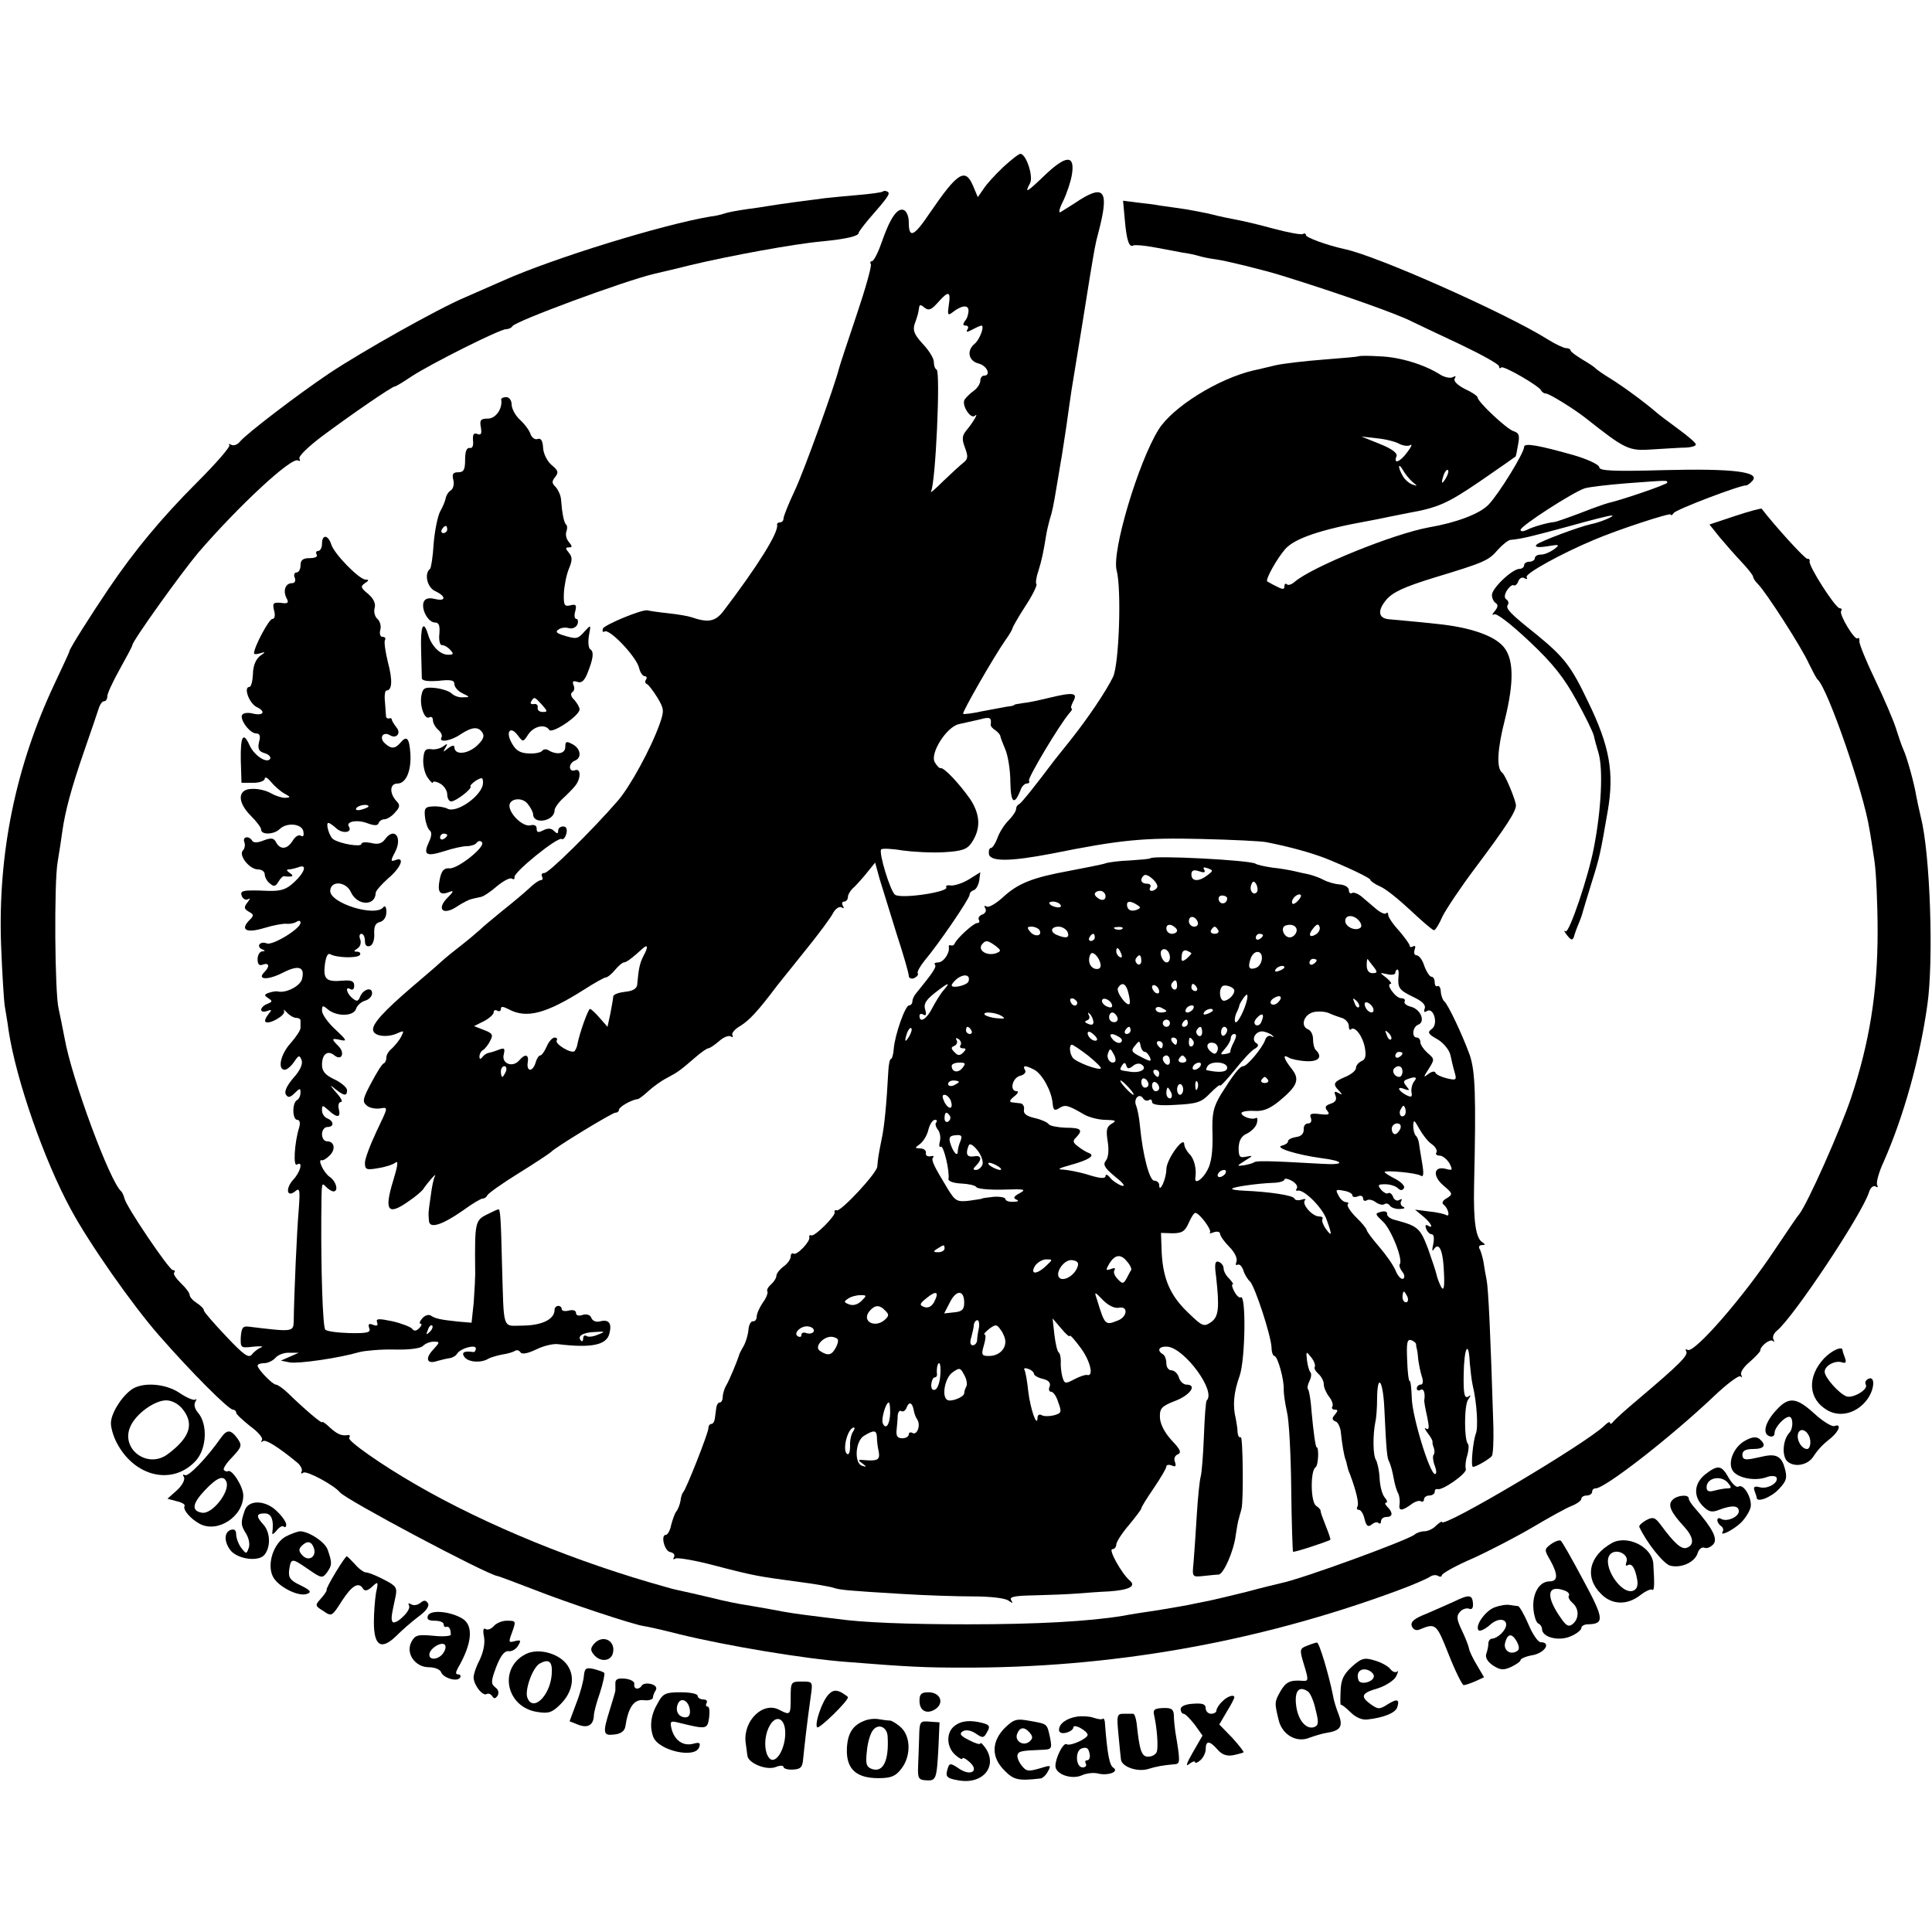
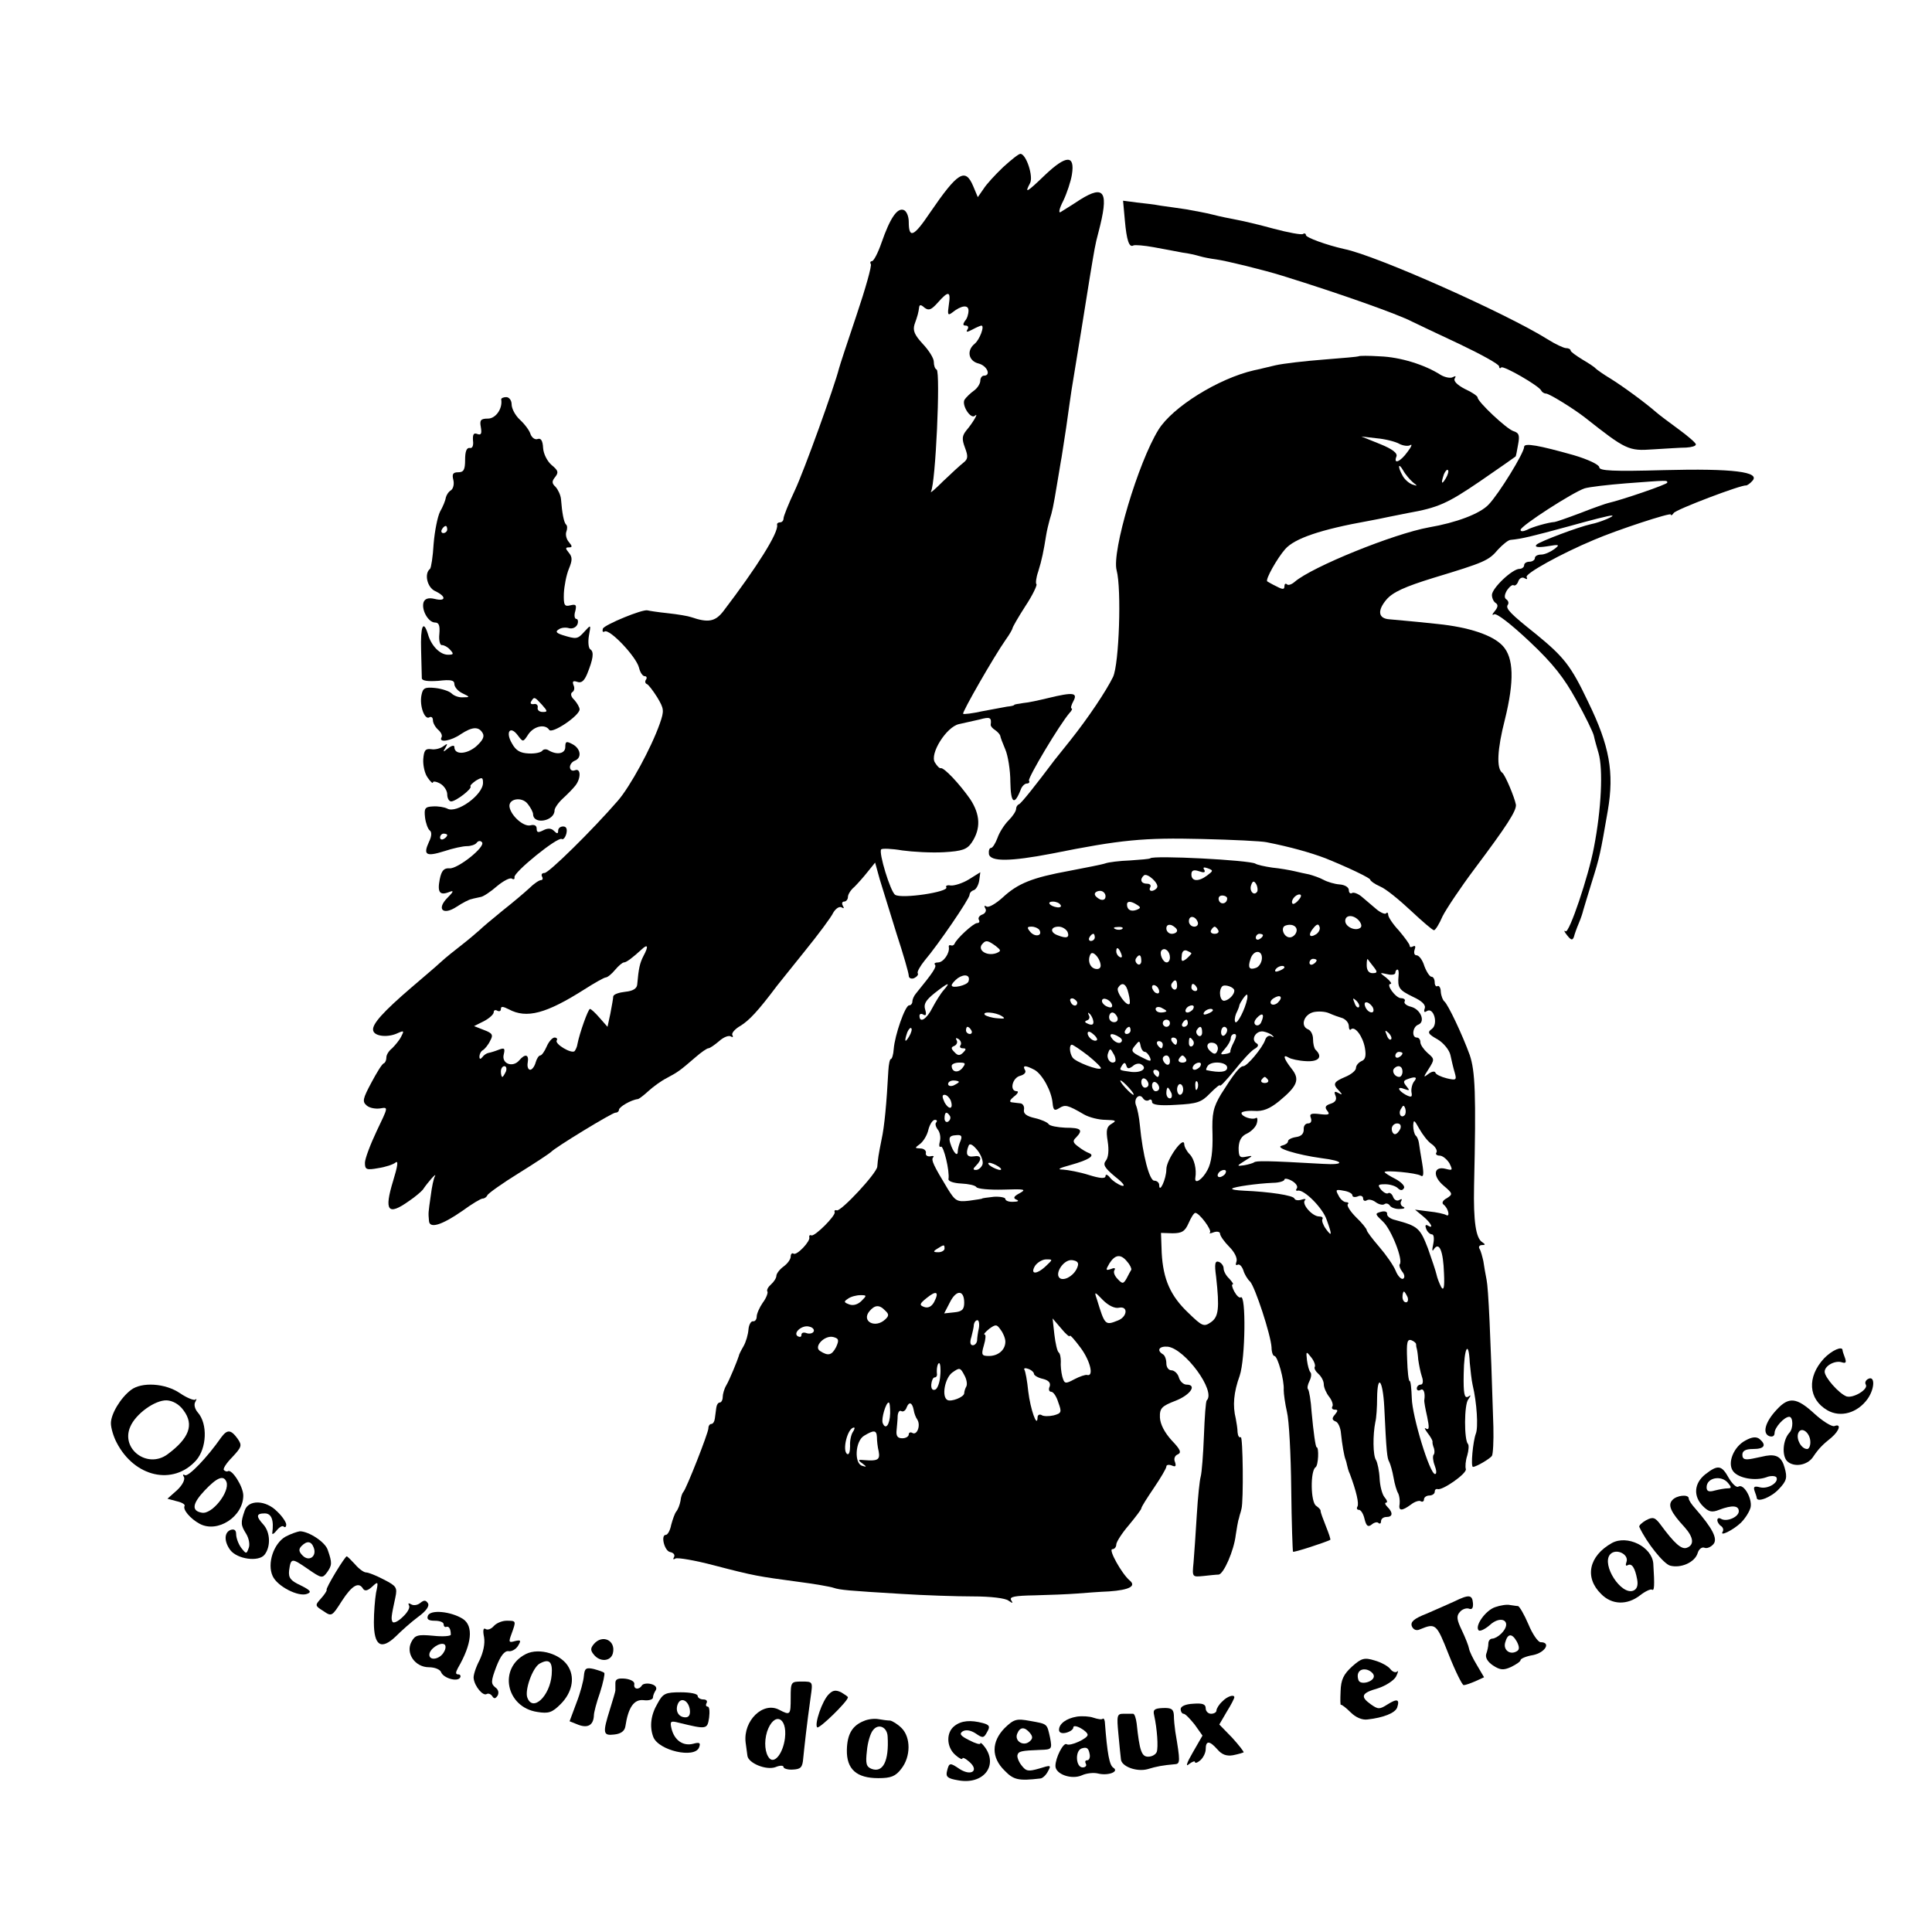
<svg xmlns="http://www.w3.org/2000/svg" version="1.0" width="540pt" height="540pt" viewBox="0 0 540 540" preserveAspectRatio="xMidYMid meet">
  <g transform="translate(0,540) scale(0.1,-0.1)" fill="#000000" stroke="none">
    <path d="M2804 4933 c-22 -21 -47 -48 -55 -61 l-16 -23 -13 31 c-22 52 -43 39 -121 -75 -45 -67 -59 -73 -59 -25 0 15 -6 30 -14 33 -18 7 -38 -22 -62 -91 -10 -29 -22 -52 -27 -52 -4 0 -6 -4 -3 -8 3 -5 -15 -69 -40 -143 -25 -74 -47 -141 -49 -149 -12 -48 -97 -285 -124 -342 -17 -36 -31 -71 -31 -77 0 -6 -4 -11 -10 -11 -5 0 -9 -3 -8 -7 5 -21 -57 -119 -150 -241 -23 -30 -43 -33 -90 -17 -8 3 -37 8 -65 11 -29 3 -54 7 -57 8 -14 4 -120 -40 -125 -51 -2 -8 0 -11 5 -8 14 8 88 -70 96 -101 3 -13 10 -24 16 -24 5 0 7 -4 4 -9 -4 -5 -3 -11 2 -13 4 -1 17 -18 29 -37 19 -32 20 -37 7 -74 -24 -68 -83 -176 -117 -215 -72 -83 -193 -202 -205 -202 -7 0 -10 -4 -7 -10 3 -5 2 -10 -3 -10 -5 0 -20 -10 -33 -23 -13 -12 -46 -40 -74 -62 -27 -22 -57 -47 -65 -55 -9 -8 -30 -26 -48 -40 -18 -14 -46 -36 -61 -50 -15 -14 -52 -45 -81 -70 -78 -67 -111 -103 -107 -120 3 -17 42 -21 70 -7 16 7 17 6 8 -11 -5 -10 -17 -24 -25 -32 -9 -7 -16 -18 -16 -25 0 -8 -3 -15 -7 -17 -5 -1 -20 -26 -35 -54 -24 -45 -26 -53 -13 -64 8 -7 25 -10 38 -8 23 4 22 4 -10 -63 -18 -38 -33 -78 -33 -89 0 -19 4 -21 37 -15 20 3 42 10 49 16 8 6 5 -12 -7 -51 -26 -85 -15 -99 44 -57 18 12 35 27 39 32 14 21 39 49 34 38 -4 -6 -9 -31 -12 -55 -7 -49 -7 -47 -5 -70 1 -23 35 -13 94 28 26 19 51 34 56 34 5 0 11 4 13 9 2 5 41 33 88 62 47 29 87 56 90 59 10 12 171 110 180 110 6 0 10 4 10 8 0 8 34 28 53 30 4 1 17 11 30 23 12 11 35 28 51 36 32 17 37 21 80 58 16 14 32 25 36 25 4 0 17 9 30 20 12 11 27 17 33 13 5 -3 7 -2 4 4 -3 5 7 17 23 26 24 15 48 40 102 112 5 6 39 49 77 96 38 47 74 95 80 108 7 12 17 18 23 15 7 -4 8 -3 4 4 -4 7 -2 12 3 12 6 0 11 6 11 13 0 7 8 20 18 28 9 9 26 28 37 42 l21 26 13 -47 c8 -26 29 -94 47 -152 19 -58 34 -110 34 -117 0 -7 7 -10 15 -7 8 4 13 10 10 14 -2 4 7 20 20 36 36 42 125 172 125 183 0 5 5 11 12 13 6 2 13 14 15 27 l3 23 -32 -20 c-18 -11 -41 -18 -51 -17 -9 2 -15 -1 -12 -5 8 -13 -125 -33 -143 -21 -13 8 -47 119 -39 127 3 3 30 2 59 -3 29 -4 81 -7 116 -5 52 3 65 8 78 27 26 39 24 78 -4 121 -30 43 -74 90 -83 87 -3 -1 -10 6 -16 16 -15 24 32 99 67 107 14 3 40 9 58 13 29 8 34 6 31 -15 0 -4 5 -10 13 -15 7 -5 13 -12 14 -16 0 -4 7 -21 14 -38 7 -16 14 -57 14 -91 1 -59 11 -67 29 -21 3 9 11 17 17 17 6 0 9 4 6 8 -4 7 86 158 114 190 6 6 8 12 5 12 -3 0 -1 9 5 20 13 24 0 26 -70 9 -25 -6 -56 -13 -70 -14 -14 -2 -25 -4 -25 -5 0 -2 -9 -4 -20 -5 -11 -2 -42 -8 -70 -13 -27 -6 -51 -9 -53 -7 -4 3 86 160 119 207 11 15 19 30 19 32 0 3 16 31 36 62 20 30 33 58 31 61 -3 2 -1 19 5 36 10 32 15 57 22 101 2 13 7 33 10 44 7 22 10 35 21 102 4 25 9 52 10 60 2 8 8 51 15 95 6 44 13 91 15 105 10 60 47 288 51 315 13 78 15 92 24 125 30 114 18 135 -51 92 -24 -16 -49 -31 -55 -35 -6 -3 -3 11 8 32 10 21 21 54 24 73 9 56 -16 55 -75 -1 -52 -50 -58 -53 -42 -23 10 19 -11 82 -27 82 -5 0 -26 -17 -48 -37z m-152 -385 c-4 -27 -3 -31 9 -22 26 21 46 23 46 6 0 -10 -4 -23 -10 -29 -6 -9 -6 -13 2 -13 7 0 9 -5 5 -11 -5 -8 -1 -8 14 0 11 6 23 11 25 11 10 0 -5 -40 -19 -51 -23 -19 -17 -48 11 -55 24 -6 36 -34 15 -34 -5 0 -10 -6 -10 -14 0 -8 -8 -21 -18 -28 -10 -7 -22 -19 -26 -25 -9 -15 17 -56 29 -45 12 11 -6 -20 -24 -41 -12 -15 -13 -24 -4 -48 9 -24 9 -32 -4 -42 -9 -7 -34 -30 -57 -52 -22 -22 -37 -35 -34 -29 13 21 27 333 16 341 -5 2 -8 12 -8 22 0 10 -14 32 -31 50 -23 25 -28 37 -23 54 9 25 11 33 13 48 1 8 5 8 15 -1 12 -9 19 -6 37 14 30 34 37 33 31 -6z m-853 -1819 c-11 -21 -14 -36 -18 -81 -1 -11 -12 -18 -33 -20 -18 -2 -33 -7 -34 -13 0 -5 -4 -27 -8 -48 l-8 -37 -22 25 c-12 14 -24 25 -27 25 -5 0 -29 -67 -35 -98 -1 -8 -5 -16 -8 -20 -9 -8 -56 20 -50 30 3 4 0 8 -6 8 -6 0 -16 -11 -22 -25 -6 -14 -14 -25 -18 -25 -4 0 -10 -9 -13 -20 -3 -11 -10 -20 -15 -20 -6 0 -9 9 -7 20 4 23 -7 26 -24 6 -18 -21 -50 -9 -43 17 4 17 2 19 -14 13 -10 -4 -23 -8 -29 -9 -5 -1 -13 -6 -17 -12 -5 -6 -8 -6 -8 2 0 6 4 15 10 18 5 3 15 15 20 26 9 16 7 21 -17 30 l-28 11 28 14 c15 8 27 19 27 25 0 6 5 7 10 4 6 -3 10 -1 10 5 0 8 6 7 22 -1 50 -27 105 -12 212 56 28 18 55 33 59 33 5 0 17 10 26 21 10 12 21 21 25 21 7 0 25 14 49 36 18 17 20 9 6 -17z m-385 -324 c-4 -8 -8 -15 -10 -15 -2 0 -4 7 -4 15 0 8 4 15 10 15 5 0 7 -7 4 -15z" />
-     <path d="M2468 4865 c-3 -3 -34 -7 -69 -10 -35 -3 -77 -7 -94 -9 -16 -2 -54 -7 -84 -11 -30 -4 -63 -9 -75 -11 -11 -2 -38 -6 -61 -9 -22 -3 -48 -8 -58 -11 -11 -4 -29 -8 -40 -9 -133 -22 -442 -117 -582 -180 -27 -12 -75 -33 -105 -46 -76 -32 -289 -152 -379 -212 -88 -59 -232 -169 -250 -191 -7 -9 -18 -13 -25 -9 -6 3 -8 3 -5 -1 4 -4 -37 -51 -90 -104 -100 -100 -176 -192 -247 -297 -48 -71 -109 -167 -110 -175 0 -3 -19 -43 -41 -90 -109 -231 -159 -474 -150 -730 3 -80 8 -156 10 -170 2 -14 8 -45 11 -70 21 -138 99 -362 174 -500 51 -95 173 -269 247 -353 89 -102 194 -207 206 -207 5 0 9 -4 9 -8 0 -5 18 -21 39 -38 22 -16 37 -33 33 -39 -3 -5 -2 -7 3 -3 7 6 44 -17 97 -61 9 -8 14 -19 11 -24 -3 -6 -1 -7 5 -3 10 6 87 -36 102 -55 17 -21 407 -228 440 -234 3 0 48 -17 100 -37 99 -39 284 -100 310 -103 8 -1 53 -11 100 -23 131 -32 346 -68 465 -77 174 -14 223 -16 320 -16 416 -2 826 70 1215 213 47 17 90 36 97 41 7 5 17 6 23 2 5 -3 10 -2 10 2 0 5 39 27 88 48 48 22 123 61 167 87 44 26 92 53 108 59 15 6 27 15 27 20 0 5 7 9 15 9 8 0 15 5 15 10 0 6 4 10 10 10 26 0 210 143 331 258 36 34 69 59 74 55 4 -5 5 -3 2 4 -4 6 6 22 23 36 16 14 30 29 30 32 0 13 28 34 35 27 5 -4 5 -2 2 4 -4 7 1 18 10 25 47 39 238 326 257 387 4 13 12 19 18 16 6 -4 8 -2 5 3 -4 6 4 36 18 66 56 127 101 288 122 438 18 124 8 423 -18 524 -5 22 -11 49 -13 60 -5 33 -26 109 -36 130 -5 11 -14 38 -21 60 -7 22 -33 83 -58 135 -25 52 -45 101 -44 108 1 7 -2 11 -5 8 -7 -8 -52 66 -46 76 3 5 1 8 -4 8 -12 0 -88 119 -84 131 1 5 -2 8 -6 7 -6 -2 -92 93 -128 140 -1 2 -35 -7 -74 -20 l-72 -24 28 -35 c16 -19 43 -50 61 -69 18 -19 33 -38 33 -42 0 -4 6 -13 14 -21 22 -22 122 -177 142 -222 11 -22 21 -42 25 -45 28 -26 128 -314 144 -417 3 -15 9 -55 14 -88 5 -33 9 -123 9 -200 0 -168 -23 -310 -74 -463 -31 -92 -122 -297 -146 -327 -5 -5 -34 -49 -66 -96 -87 -132 -227 -293 -245 -282 -6 3 -7 2 -4 -4 7 -11 -21 -38 -133 -133 -36 -30 -68 -59 -72 -65 -4 -5 -8 -6 -8 -2 0 5 -7 1 -16 -8 -50 -49 -454 -289 -454 -269 0 3 -7 -2 -16 -10 -8 -9 -23 -16 -33 -16 -9 0 -21 -4 -27 -9 -17 -15 -314 -124 -374 -136 -8 -2 -51 -12 -95 -24 -44 -11 -91 -22 -105 -25 -14 -3 -34 -7 -45 -9 -11 -3 -54 -10 -95 -17 -41 -6 -86 -13 -100 -16 -96 -16 -243 -24 -435 -24 -168 0 -295 5 -364 15 -20 2 -56 7 -81 10 -25 3 -67 9 -95 15 -27 5 -63 11 -80 14 -16 2 -61 11 -100 21 -38 9 -78 18 -88 20 -10 2 -26 6 -35 9 -249 69 -503 173 -697 285 -101 58 -194 124 -189 132 3 5 2 9 -3 8 -18 -3 -30 2 -51 21 -12 12 -22 18 -22 15 0 -5 -50 37 -97 83 -13 12 -27 22 -32 22 -9 0 -51 43 -51 53 0 4 8 7 19 7 10 0 24 7 31 15 7 8 24 15 39 14 l26 0 -25 -11 -25 -11 25 -5 c25 -4 137 12 195 29 17 4 60 8 98 7 40 -1 72 3 79 10 7 7 20 12 30 12 18 0 18 -1 -1 -22 -24 -25 -18 -42 11 -32 11 3 27 7 35 8 8 1 18 7 21 13 10 15 52 26 52 14 0 -6 -3 -10 -7 -10 -26 4 -35 -1 -24 -15 12 -14 47 -16 67 -3 6 3 22 8 37 11 15 2 31 7 36 10 5 4 12 2 16 -4 4 -6 20 -3 43 8 20 10 48 17 62 15 91 -11 135 -3 143 29 8 29 -1 41 -25 35 -11 -3 -21 0 -25 9 -3 9 -13 12 -24 9 -11 -4 -19 -2 -19 5 0 7 -8 10 -20 7 -11 -3 -20 -1 -20 4 0 5 -4 9 -10 9 -5 0 -10 -5 -10 -11 0 -26 -34 -43 -86 -44 -62 0 -55 -21 -61 175 -3 130 -5 150 -10 150 -2 0 -17 -7 -33 -15 -32 -16 -33 -24 -32 -150 1 -22 -2 -65 -4 -96 l-6 -56 -36 3 c-48 5 -65 8 -78 17 -7 4 -17 0 -24 -8 -7 -8 -9 -15 -4 -15 4 0 2 -6 -4 -12 -9 -9 -15 -9 -20 -2 -4 5 -29 15 -55 21 -39 8 -47 8 -43 -3 3 -9 0 -11 -11 -7 -12 5 -15 2 -11 -9 5 -12 -4 -15 -55 -14 -34 1 -65 5 -68 10 -7 8 -12 167 -11 316 1 100 0 96 14 82 7 -7 16 -12 20 -12 15 0 8 28 -11 41 -17 12 -35 51 -21 46 3 -1 13 5 21 13 18 17 14 40 -7 40 -8 0 -14 9 -14 20 0 11 7 20 15 20 19 0 19 16 0 24 -8 3 -15 13 -15 22 0 16 1 16 18 1 25 -23 35 -21 29 3 -3 11 0 20 6 20 6 0 0 12 -14 27 -17 20 -18 23 -3 10 25 -20 34 -22 34 -4 0 7 -16 21 -35 30 -26 12 -35 23 -35 41 0 30 16 42 35 26 20 -16 30 7 11 26 -21 21 -20 23 7 17 18 -4 15 1 -15 29 -21 19 -38 43 -38 53 0 15 2 16 16 4 25 -21 72 -20 79 1 3 10 15 20 25 23 11 3 20 12 20 21 0 19 -26 11 -34 -11 -5 -12 -9 -13 -21 -3 -17 14 -21 35 -5 25 6 -3 10 1 10 10 0 13 -8 16 -33 14 -45 -4 -54 4 -49 45 3 22 8 33 15 29 17 -10 76 -12 83 -2 3 5 -1 9 -8 9 -10 0 -10 2 1 9 8 5 11 16 8 25 -4 9 -2 16 3 16 6 0 10 -9 10 -20 0 -12 5 -17 14 -14 8 3 13 17 12 34 -1 20 3 30 16 33 11 3 18 14 18 29 0 12 -4 18 -8 13 -21 -30 -152 11 -149 46 2 29 45 25 58 -5 18 -38 68 -39 69 -2 0 6 16 24 35 41 36 30 48 62 20 51 -13 -5 -14 -2 -1 22 22 42 -2 72 -28 36 -9 -12 -20 -15 -39 -10 -15 3 -27 2 -27 -3 0 -9 -58 0 -78 13 -11 6 -23 46 -14 46 3 0 13 -7 23 -16 17 -15 45 -11 34 6 -9 14 24 20 52 9 19 -7 29 -7 31 0 2 6 9 11 16 11 7 0 21 8 30 19 14 15 15 21 4 32 -20 22 -19 49 3 49 24 0 39 36 36 84 -3 43 -10 51 -27 31 -16 -19 -27 -19 -46 -1 -15 16 -2 32 16 21 18 -11 32 6 18 22 -7 9 -13 19 -13 22 0 3 -3 5 -7 3 -5 -1 -8 1 -9 5 0 5 -2 23 -3 41 -2 17 0 32 4 32 16 0 18 28 4 80 -7 29 -11 57 -8 61 3 5 0 9 -7 9 -6 0 -9 8 -6 20 3 10 -1 24 -8 30 -7 6 -11 20 -8 30 4 13 -3 27 -18 40 -21 17 -22 21 -9 30 11 7 12 10 2 10 -18 0 -88 72 -96 98 -9 28 -26 29 -26 2 0 -11 -5 -20 -11 -20 -5 0 -7 -4 -4 -10 4 -6 -5 -10 -19 -10 -19 0 -26 -5 -26 -20 0 -11 -5 -20 -11 -20 -6 0 -9 -7 -5 -15 3 -9 0 -15 -8 -15 -18 0 -26 -21 -15 -42 7 -13 4 -16 -16 -13 -21 2 -24 -1 -19 -21 4 -14 2 -24 -5 -24 -9 0 -51 -78 -51 -96 0 -3 8 -3 17 0 16 5 16 4 -1 -8 -11 -9 -19 -28 -19 -50 -1 -20 -5 -36 -10 -36 -17 0 -1 -45 20 -56 28 -13 19 -26 -12 -18 -13 3 -25 1 -28 -4 -8 -12 21 -52 39 -52 10 0 13 -7 8 -24 -4 -19 -1 -26 15 -31 12 -3 19 -11 16 -16 -9 -14 -44 9 -57 37 -18 40 -26 28 -25 -40 l2 -64 33 0 c17 0 32 5 32 12 1 6 8 2 18 -10 9 -11 26 -26 37 -32 18 -10 18 -11 2 -12 -10 0 -28 6 -40 13 -12 7 -35 13 -52 12 -41 0 -43 -36 -4 -75 16 -16 29 -33 29 -39 0 -15 36 -14 52 2 20 19 62 15 66 -7 2 -11 0 -16 -7 -12 -6 4 -16 -2 -23 -14 -15 -24 -34 -26 -46 -5 -6 13 -14 14 -35 6 -17 -7 -28 -7 -32 -1 -9 15 -28 12 -22 -4 3 -7 1 -18 -4 -23 -13 -13 18 -53 42 -53 10 0 19 -6 19 -14 0 -7 6 -19 14 -25 11 -10 16 -9 24 4 5 9 12 16 15 16 24 -3 31 0 17 9 -9 6 -10 10 -3 10 6 0 18 3 27 6 25 10 19 -13 -11 -41 -22 -21 -37 -26 -73 -25 -73 3 -80 1 -74 -15 4 -8 11 -12 18 -8 6 4 5 0 -2 -9 -11 -14 -10 -18 3 -26 15 -8 15 -11 3 -23 -28 -28 -10 -38 40 -23 26 8 54 13 62 12 8 -1 21 1 28 5 7 5 12 4 12 -2 0 -17 -78 -64 -94 -58 -9 4 -18 2 -21 -3 -3 -4 1 -11 7 -13 10 -4 10 -6 1 -6 -7 -1 -13 -10 -13 -22 0 -15 5 -19 15 -15 17 6 20 -5 4 -21 -22 -22 10 -23 51 -2 45 23 63 17 54 -18 -5 -19 -45 -40 -68 -34 -5 1 -16 -1 -25 -4 -13 -5 -13 -7 -1 -15 12 -8 12 -10 -3 -16 -9 -3 -17 -11 -17 -16 0 -6 7 -7 16 -4 14 5 15 4 4 -9 -7 -9 -11 -18 -8 -21 10 -9 58 19 52 30 -3 6 0 4 8 -4 7 -8 19 -15 26 -15 6 0 12 -3 12 -7 0 -5 0 -14 0 -21 0 -7 -13 -26 -28 -43 -28 -31 -37 -74 -16 -74 6 0 18 10 26 22 13 19 15 20 21 5 4 -11 -4 -29 -23 -50 -18 -21 -26 -38 -21 -46 6 -10 12 -9 25 4 14 14 16 14 16 1 0 -8 -4 -18 -10 -21 -14 -8 -13 -55 1 -55 7 0 9 -9 5 -22 -13 -42 -17 -110 -6 -103 18 11 10 -21 -11 -43 -22 -25 -17 -51 7 -31 12 10 13 2 9 -52 -5 -56 -13 -234 -14 -312 -1 -30 -3 -30 -126 -15 -16 2 -20 -3 -22 -29 -1 -31 0 -31 35 -27 21 2 30 1 22 -2 -8 -3 -20 -12 -26 -20 -9 -11 -23 -1 -72 51 -34 36 -62 68 -62 72 0 5 -9 14 -20 21 -11 7 -20 17 -20 23 0 5 -11 20 -25 33 -13 13 -22 26 -18 29 3 4 2 7 -4 7 -10 0 -130 177 -135 200 -2 8 -6 17 -9 20 -31 25 -138 314 -158 426 -6 32 -14 70 -17 84 -11 43 -13 352 -3 410 5 30 11 69 13 85 8 57 25 121 61 225 20 58 39 113 42 123 3 9 9 17 14 17 5 0 9 6 9 14 0 8 16 42 35 76 19 34 35 64 35 67 0 11 136 201 184 258 111 129 261 269 279 258 5 -3 7 -1 4 5 -4 6 25 34 65 64 82 61 194 138 202 138 3 0 24 13 48 29 54 35 245 131 263 131 7 0 15 4 17 8 5 13 313 127 398 147 8 2 53 12 100 24 109 26 288 59 365 66 71 7 105 15 105 24 0 3 13 20 28 38 55 63 61 72 53 77 -5 3 -10 3 -13 1z m-1438 -1719 c0 -2 -9 -6 -20 -9 -11 -3 -18 -1 -14 4 5 9 34 13 34 5z m171 -1469 c-10 -9 -11 -8 -5 6 3 10 9 15 12 12 3 -3 0 -11 -7 -18z m471 -7 c-13 -6 -28 -8 -33 -4 -5 3 -9 0 -9 -7 0 -7 -3 -10 -6 -6 -12 12 5 23 38 24 30 2 31 1 10 -7z" />
    <path d="M3144 4784 c5 -56 12 -77 24 -70 4 2 30 0 57 -5 28 -5 64 -12 80 -15 17 -2 38 -7 48 -10 10 -3 30 -7 46 -9 29 -4 135 -30 186 -46 158 -49 322 -107 362 -128 10 -5 69 -33 131 -62 61 -29 112 -57 112 -63 0 -5 3 -7 6 -3 6 6 107 -52 112 -65 2 -4 8 -8 13 -8 9 0 77 -42 109 -67 114 -90 122 -94 190 -89 36 2 77 5 93 5 15 1 27 4 27 9 0 4 -22 23 -48 42 -26 19 -54 40 -62 47 -32 28 -95 74 -129 95 -20 12 -38 25 -41 28 -3 4 -20 15 -37 25 -18 11 -33 22 -33 25 0 4 -6 7 -13 7 -6 0 -30 11 -52 25 -115 72 -478 234 -568 252 -49 11 -107 32 -107 39 0 4 -4 6 -8 3 -4 -3 -42 4 -83 15 -40 11 -87 22 -104 25 -16 3 -46 9 -65 14 -19 5 -53 11 -75 15 -22 3 -53 8 -70 10 -16 3 -47 7 -68 9 l-38 5 5 -55z" />
    <path d="M3797 4404 c-1 -1 -45 -5 -97 -9 -52 -4 -113 -11 -135 -16 -22 -5 -49 -12 -60 -14 -100 -23 -228 -103 -267 -166 -57 -92 -131 -341 -117 -393 14 -52 7 -262 -10 -298 -19 -39 -69 -114 -120 -178 -20 -25 -39 -49 -44 -55 -51 -68 -93 -121 -99 -123 -5 -2 -8 -8 -8 -13 0 -6 -9 -20 -21 -32 -12 -12 -26 -34 -31 -49 -6 -16 -14 -28 -18 -28 -5 0 -7 -8 -6 -17 4 -22 60 -21 175 1 194 39 257 45 421 41 85 -2 166 -6 180 -9 66 -13 123 -29 165 -45 64 -26 125 -55 125 -60 0 -3 12 -12 28 -19 15 -6 53 -37 85 -67 32 -30 61 -55 65 -55 4 0 15 18 24 39 10 20 50 80 89 132 90 120 118 163 116 180 -4 21 -30 83 -38 89 -17 12 -14 66 7 148 27 109 25 174 -6 207 -28 30 -94 52 -182 61 -37 4 -78 8 -90 9 -13 1 -33 3 -44 4 -32 2 -35 24 -9 55 18 21 51 36 132 61 142 43 154 48 180 79 13 14 29 27 35 27 32 3 60 10 163 38 61 17 115 31 120 30 12 0 -32 -19 -58 -24 -36 -8 -142 -48 -152 -57 -7 -7 3 -9 29 -5 35 6 37 5 20 -8 -11 -8 -27 -15 -36 -15 -10 0 -18 -4 -18 -10 0 -5 -7 -10 -15 -10 -8 0 -15 -4 -15 -10 0 -5 -6 -10 -13 -10 -20 0 -77 -54 -77 -73 0 -9 5 -19 10 -22 8 -5 7 -12 -2 -23 -8 -9 -8 -13 -2 -9 7 4 48 -28 99 -76 66 -62 97 -102 131 -164 25 -45 47 -90 49 -100 2 -10 8 -31 13 -48 13 -45 8 -156 -13 -264 -15 -80 -69 -240 -79 -234 -6 4 -4 -1 4 -11 11 -14 15 -15 19 -5 2 8 8 25 14 39 6 14 11 30 12 35 2 6 12 41 24 79 22 70 24 79 45 201 18 106 5 180 -55 303 -48 101 -67 125 -145 189 -73 58 -86 72 -80 82 4 5 2 12 -4 16 -6 4 -5 13 2 25 7 10 15 17 19 14 4 -2 10 3 13 12 3 8 11 12 17 8 7 -4 9 -3 6 3 -6 9 97 66 188 104 65 28 215 77 215 71 0 -4 4 -2 8 4 6 10 191 80 202 77 3 0 11 5 18 13 23 25 -54 35 -247 30 -142 -4 -181 -2 -181 8 0 7 -31 22 -72 34 -96 27 -138 35 -138 23 0 -17 -71 -132 -99 -161 -24 -26 -91 -51 -167 -64 -99 -18 -326 -110 -375 -152 -9 -8 -19 -11 -22 -7 -4 3 -7 1 -7 -6 0 -9 -5 -9 -22 0 -13 6 -24 13 -26 14 -6 5 28 65 50 90 26 30 99 55 233 79 17 3 41 8 55 11 14 3 39 8 55 11 85 15 111 27 202 89 54 37 98 68 99 69 1 0 4 15 7 33 5 26 3 33 -13 38 -19 6 -100 82 -100 94 0 4 -16 15 -36 24 -21 11 -32 22 -28 29 4 7 3 8 -5 4 -6 -4 -22 -1 -34 6 -45 29 -114 50 -170 52 -31 2 -58 2 -60 0z m113 -244 c11 -6 26 -8 32 -4 6 4 3 -5 -8 -19 -20 -28 -40 -36 -31 -13 4 9 -11 21 -46 35 l-52 21 43 -5 c23 -2 51 -9 62 -15z m39 -108 c14 -11 14 -11 -2 -6 -10 4 -22 15 -27 25 -14 25 -12 38 2 14 6 -11 19 -26 27 -33z m92 11 c-12 -20 -14 -14 -5 12 4 9 9 14 11 11 3 -2 0 -13 -6 -23z m619 -12 c0 -5 -126 -48 -165 -57 -5 -1 -40 -13 -78 -28 -37 -14 -69 -25 -72 -25 -17 -1 -63 -14 -77 -22 -11 -5 -18 -5 -18 0 0 11 146 105 179 116 13 4 65 10 115 14 120 9 116 9 116 2z" />
    <path d="M1401 4283 c4 -26 -16 -53 -37 -53 -20 0 -24 -4 -20 -24 3 -18 1 -23 -10 -19 -10 4 -13 -1 -12 -18 2 -15 -2 -23 -9 -21 -9 1 -13 -10 -13 -33 0 -28 -4 -35 -19 -35 -15 0 -18 -5 -14 -21 3 -12 0 -24 -6 -29 -7 -4 -13 -13 -15 -21 -1 -8 -8 -25 -16 -39 -7 -14 -15 -54 -18 -90 -2 -36 -7 -67 -10 -70 -17 -13 -8 -52 14 -62 32 -15 31 -30 -1 -22 -17 4 -27 1 -31 -9 -7 -21 13 -57 32 -57 11 0 14 -9 12 -32 -2 -18 2 -32 7 -31 6 0 16 -5 23 -13 11 -12 10 -14 -6 -14 -22 0 -47 25 -56 58 -13 41 -21 22 -19 -45 1 -38 2 -73 2 -79 1 -7 17 -9 46 -7 35 4 45 2 45 -9 0 -8 10 -20 23 -26 21 -10 21 -11 1 -11 -11 -1 -25 4 -32 11 -6 6 -27 13 -45 15 -30 3 -35 0 -39 -20 -6 -30 9 -70 22 -62 5 3 10 0 10 -8 0 -8 7 -20 15 -27 8 -7 12 -16 9 -21 -9 -16 27 -10 54 9 32 21 50 22 61 3 6 -10 0 -21 -19 -38 -27 -22 -60 -23 -60 -1 0 6 -8 4 -17 -3 -15 -12 -16 -12 -8 1 7 12 6 13 -6 4 -8 -6 -23 -10 -34 -8 -16 2 -20 -3 -22 -28 -1 -17 4 -40 12 -51 8 -12 15 -18 15 -14 0 4 9 3 20 -3 11 -6 20 -20 20 -30 0 -11 5 -20 11 -20 13 0 60 36 54 42 -2 2 5 9 15 16 17 10 20 10 20 -6 0 -34 -74 -87 -100 -72 -8 4 -26 7 -40 6 -22 -1 -25 -5 -22 -31 2 -16 8 -32 13 -36 6 -4 6 -16 -2 -32 -17 -37 -8 -42 43 -26 24 8 52 14 63 14 11 0 23 4 27 9 4 6 11 7 15 2 12 -12 -69 -76 -91 -73 -15 1 -22 -6 -27 -31 -7 -36 0 -46 27 -35 13 5 12 1 -5 -16 -32 -32 -13 -51 26 -25 15 10 34 20 41 21 6 2 18 4 26 6 7 1 28 15 45 30 18 15 37 25 42 21 5 -3 8 -1 7 4 -4 13 121 114 132 107 4 -3 10 4 13 15 3 13 0 20 -9 20 -8 0 -14 -5 -14 -12 0 -9 -3 -9 -12 0 -7 7 -17 8 -30 1 -14 -7 -18 -6 -18 5 0 9 -7 12 -18 9 -19 -4 -54 27 -58 52 -3 23 35 29 51 8 8 -10 15 -23 15 -29 1 -30 60 -19 60 11 0 6 10 21 23 33 12 11 28 27 35 36 16 20 16 50 -1 43 -8 -3 -14 1 -14 9 0 7 6 15 14 18 20 8 16 34 -7 46 -17 9 -20 8 -20 -8 0 -19 -24 -23 -47 -9 -6 4 -14 3 -17 -1 -3 -5 -20 -9 -38 -8 -24 1 -36 8 -47 28 -19 32 -5 51 16 23 15 -20 15 -20 30 3 16 23 47 29 58 12 8 -12 84 39 85 57 0 6 -7 18 -15 27 -9 8 -11 17 -6 21 6 3 8 12 4 20 -4 11 -1 13 11 9 11 -4 19 3 27 22 17 42 20 62 9 69 -5 3 -7 20 -4 38 6 32 6 32 -13 11 -19 -21 -22 -21 -61 -9 -18 6 -20 10 -10 16 7 5 20 6 29 3 9 -2 19 2 23 11 3 8 1 15 -3 15 -5 0 -7 10 -3 22 4 17 2 20 -14 16 -16 -4 -19 0 -18 33 1 21 7 52 14 69 10 24 10 33 0 45 -10 12 -10 15 0 15 10 0 10 3 0 15 -7 8 -10 21 -7 29 3 8 3 17 -1 20 -6 6 -11 32 -14 71 -1 11 -8 26 -15 34 -11 10 -11 16 -1 28 10 13 8 18 -10 33 -12 10 -23 31 -24 48 -1 20 -6 28 -15 25 -7 -3 -16 3 -20 13 -3 11 -17 29 -30 41 -13 12 -23 31 -23 43 0 11 -7 20 -15 20 -8 0 -15 -3 -14 -7z m-151 -363 c0 -5 -5 -10 -11 -10 -5 0 -7 5 -4 10 3 6 8 10 11 10 2 0 4 -4 4 -10z m265 -490 c16 -18 16 -20 2 -20 -10 0 -16 6 -14 13 1 6 -4 11 -11 9 -8 -1 -11 2 -7 8 8 13 9 13 30 -10z m-265 -364 c0 -3 -4 -8 -10 -11 -5 -3 -10 -1 -10 4 0 6 5 11 10 11 6 0 10 -2 10 -4z" />
    <path d="M3215 3001 c-2 -2 -28 -4 -57 -6 -29 -1 -60 -5 -68 -8 -8 -3 -54 -12 -101 -21 -104 -19 -144 -35 -187 -75 -19 -17 -38 -28 -44 -25 -7 4 -8 2 -4 -5 4 -6 0 -14 -8 -17 -9 -3 -13 -10 -10 -15 3 -5 1 -9 -5 -9 -10 0 -58 -44 -63 -58 -2 -4 -6 -6 -11 -4 -4 1 -6 -1 -5 -5 3 -17 -15 -43 -30 -43 -8 0 -12 -3 -9 -6 6 -6 -5 -22 -53 -81 -6 -7 -10 -17 -10 -23 0 -5 -4 -10 -9 -10 -11 0 -40 -83 -43 -122 -1 -16 -5 -28 -8 -28 -3 0 -6 -15 -7 -32 -5 -93 -11 -157 -19 -193 -9 -45 -10 -53 -12 -76 -2 -19 -101 -125 -113 -122 -5 2 -8 -1 -6 -5 3 -10 -55 -68 -65 -65 -4 2 -7 0 -6 -5 4 -11 -35 -52 -44 -46 -4 3 -8 -1 -8 -8 0 -8 -9 -20 -20 -28 -11 -8 -20 -20 -20 -26 0 -6 -7 -17 -15 -24 -8 -7 -13 -16 -10 -20 2 -3 -3 -18 -13 -31 -9 -13 -17 -31 -17 -39 0 -8 -5 -14 -10 -13 -6 1 -12 -10 -13 -23 -1 -14 -7 -35 -14 -47 -7 -12 -13 -24 -13 -27 -4 -13 -26 -67 -35 -82 -6 -10 -10 -25 -10 -33 0 -8 -4 -15 -8 -15 -5 0 -9 -7 -10 -15 -1 -8 -3 -22 -4 -30 -1 -8 -5 -15 -10 -15 -4 0 -8 -5 -8 -12 0 -13 -62 -170 -70 -178 -3 -3 -7 -14 -8 -25 -2 -11 -7 -24 -12 -30 -4 -5 -10 -22 -14 -37 -3 -16 -10 -28 -15 -28 -15 0 -4 -45 12 -48 10 -2 14 -8 11 -14 -4 -6 -2 -8 4 -4 6 3 54 -5 107 -19 115 -30 124 -31 235 -46 47 -6 92 -14 100 -17 18 -6 40 -8 190 -17 63 -4 153 -7 200 -7 49 0 91 -5 99 -12 12 -8 13 -8 7 2 -5 9 10 12 66 13 40 1 93 3 118 5 25 2 65 5 90 6 57 4 77 15 57 31 -22 19 -60 87 -48 87 6 0 11 6 11 13 0 7 16 32 35 54 19 23 35 44 35 47 0 4 16 29 35 57 19 28 35 55 35 60 0 5 7 6 15 3 11 -5 13 -2 9 10 -4 9 0 18 8 21 11 5 7 14 -17 39 -20 22 -32 45 -33 64 -1 26 5 32 44 47 41 16 61 45 30 45 -8 0 -18 9 -21 20 -3 11 -13 20 -21 20 -8 0 -14 9 -14 19 0 11 -4 23 -10 26 -18 11 -10 23 14 21 48 -6 135 -124 109 -150 -3 -2 -6 -47 -8 -99 -2 -52 -6 -103 -9 -114 -3 -10 -8 -58 -11 -108 -3 -49 -7 -109 -9 -132 -4 -41 -4 -41 27 -38 18 2 37 4 43 4 14 1 43 67 48 111 3 19 6 37 7 40 1 3 3 10 4 15 2 6 4 13 5 18 6 22 4 204 -2 200 -5 -2 -8 4 -9 14 0 10 -3 27 -5 38 -9 36 -6 73 11 120 16 48 18 228 3 219 -4 -3 -12 5 -18 16 -6 11 -8 20 -5 20 4 0 -1 7 -9 16 -9 8 -16 21 -16 29 0 7 -6 15 -13 18 -11 4 -13 -5 -8 -41 10 -90 7 -113 -15 -128 -19 -13 -24 -11 -62 26 -51 48 -71 95 -75 168 l-2 56 32 -1 c26 0 35 5 45 28 7 16 15 29 19 29 11 0 47 -48 41 -55 -4 -3 1 -3 11 1 9 3 17 1 17 -4 0 -6 12 -23 26 -37 15 -15 23 -32 20 -41 -3 -8 -2 -12 3 -9 5 3 12 -4 16 -15 3 -11 12 -26 19 -32 14 -15 58 -149 60 -184 0 -13 4 -24 8 -24 9 0 28 -68 26 -95 0 -11 4 -39 9 -61 6 -23 11 -120 12 -215 1 -96 4 -175 5 -176 2 -3 90 26 104 33 2 1 -4 18 -12 38 -8 20 -15 39 -15 43 1 3 -5 9 -12 14 -16 9 -17 98 -2 108 8 5 10 56 3 56 -3 0 -9 43 -14 98 -2 32 -7 61 -10 64 -3 3 -1 13 4 23 5 10 6 20 3 24 -4 4 -8 19 -10 34 -3 26 -2 26 12 8 8 -10 12 -22 10 -26 -3 -4 2 -13 10 -20 8 -7 15 -20 15 -29 0 -9 7 -25 15 -35 8 -10 12 -23 9 -27 -3 -5 0 -9 7 -9 9 0 9 -3 0 -14 -9 -10 -8 -15 2 -19 7 -2 14 -18 15 -33 3 -30 9 -65 13 -74 1 -3 3 -9 4 -15 1 -5 4 -17 8 -25 18 -48 26 -83 21 -91 -3 -5 -1 -9 4 -9 6 0 13 -12 16 -26 5 -20 10 -23 20 -15 7 6 16 8 19 4 4 -3 7 -1 7 5 0 7 7 12 15 12 18 0 19 12 3 28 -7 7 -8 12 -4 12 5 0 3 7 -4 15 -7 8 -13 32 -14 53 -1 21 -6 44 -10 51 -9 13 -9 71 -2 106 3 11 5 42 5 68 1 69 16 50 20 -25 6 -128 8 -144 14 -154 3 -6 9 -26 12 -44 3 -18 9 -38 13 -44 3 -6 5 -19 4 -29 -4 -21 6 -21 32 -2 10 8 23 12 27 9 5 -3 9 0 9 5 0 6 7 11 15 11 8 0 15 5 15 10 0 6 3 9 8 8 13 -5 83 44 79 56 -2 6 -1 23 4 38 4 14 5 29 2 32 -11 11 -11 111 1 125 8 12 8 13 -1 7 -10 -5 -13 9 -12 63 1 75 14 98 17 32 2 -21 5 -49 8 -62 12 -50 16 -119 9 -136 -8 -21 -15 -93 -8 -93 9 0 48 23 53 31 3 5 5 41 4 81 -8 260 -14 387 -19 411 -3 15 -7 38 -9 52 -3 13 -7 29 -11 35 -3 5 0 10 7 10 10 0 10 2 1 8 -18 11 -25 58 -23 157 6 259 3 321 -12 366 -21 58 -61 142 -71 150 -4 3 -9 15 -10 27 0 11 -5 18 -9 16 -4 -3 -8 2 -8 10 0 9 -4 16 -9 16 -5 0 -14 14 -20 30 -5 17 -15 30 -22 30 -6 0 -8 7 -5 16 3 8 2 12 -4 9 -6 -3 -10 -3 -10 2 0 4 -14 23 -30 42 -17 18 -30 38 -30 44 0 6 -3 8 -6 4 -3 -3 -15 2 -26 11 -11 9 -29 25 -40 34 -11 10 -25 15 -29 12 -5 -3 -9 1 -9 8 0 8 -11 15 -26 16 -14 1 -34 7 -45 13 -11 6 -29 12 -40 15 -10 2 -29 6 -41 9 -13 3 -41 8 -62 10 -21 3 -43 8 -47 11 -16 10 -286 24 -294 15z m159 -48 c-24 -18 -44 -17 -44 3 0 11 6 14 21 9 14 -5 19 -4 15 4 -5 7 -1 8 10 4 16 -6 15 -7 -2 -20z m-140 -34 c-3 -5 -10 -9 -15 -9 -6 0 -7 5 -4 10 3 6 -1 10 -9 10 -17 0 -21 12 -9 23 9 9 44 -23 37 -34z m280 -11 c-9 -14 -23 2 -17 18 4 12 8 13 14 3 4 -7 5 -17 3 -21z m-424 -13 c0 -9 -6 -12 -15 -9 -8 4 -15 10 -15 15 0 5 7 9 15 9 8 0 15 -7 15 -15z m340 -6 c0 -15 -18 -19 -23 -6 -3 8 1 14 9 14 8 0 14 -4 14 -8z m200 -4 c-7 -9 -15 -13 -17 -11 -7 7 7 26 19 26 6 0 6 -6 -2 -15z m-666 -14 c4 -5 -1 -8 -9 -7 -21 3 -31 16 -12 16 9 0 18 -4 21 -9z m214 0 c11 -7 11 -9 -1 -14 -16 -6 -27 0 -27 15 0 10 11 10 28 -1z m170 -49 c2 -7 -3 -12 -10 -12 -8 0 -15 7 -15 15 0 18 19 15 25 -3z m451 4 c7 -9 8 -17 2 -20 -14 -9 -41 4 -41 20 0 18 24 18 39 0z m-509 -27 c0 -5 -7 -9 -15 -9 -8 0 -15 7 -15 15 0 9 6 12 15 9 8 -4 15 -10 15 -15z m333 -5 c-3 -8 -11 -14 -18 -14 -17 0 -27 28 -12 33 20 7 36 -4 30 -19z m56 -5 c-19 -12 -24 -2 -8 17 9 11 14 13 17 4 3 -7 -2 -16 -9 -21z m-774 12 c10 -17 -12 -21 -25 -6 -10 12 -10 15 3 15 9 0 18 -4 22 -9z m79 -6 c6 -16 -3 -19 -28 -9 -22 8 -20 24 3 24 10 0 21 -7 25 -15z m153 9 c-3 -3 -12 -4 -19 -1 -8 3 -5 6 6 6 11 1 17 -2 13 -5z m268 -4 c3 -5 -1 -10 -10 -10 -9 0 -13 5 -10 10 3 6 8 10 10 10 2 0 7 -4 10 -10z m-345 -20 c0 -5 -5 -10 -11 -10 -5 0 -7 5 -4 10 3 6 8 10 11 10 2 0 4 -4 4 -10z m470 6 c0 -3 -4 -8 -10 -11 -5 -3 -10 -1 -10 4 0 6 5 11 10 11 6 0 10 -2 10 -4z m-747 -30 c15 -12 16 -14 2 -20 -28 -10 -56 10 -38 27 9 10 15 8 36 -7z m351 -22 c3 -8 2 -12 -4 -9 -6 3 -10 10 -10 16 0 14 7 11 14 -7z m136 -10 c0 -8 -4 -14 -9 -14 -11 0 -22 26 -14 34 9 9 23 -3 23 -20z m60 11 c0 -1 -6 -8 -14 -15 -12 -9 -15 -8 -13 8 0 12 6 18 14 15 7 -3 13 -6 13 -8z m-254 -30 c2 -10 -4 -15 -14 -13 -16 3 -23 24 -14 41 6 11 25 -9 28 -28z m451 15 c-1 -11 -8 -22 -16 -25 -19 -7 -24 0 -16 24 8 27 34 27 32 1z m-337 -6 c0 -8 -5 -12 -10 -9 -6 4 -8 11 -5 16 9 14 15 11 15 -7z m490 2 c0 -3 -4 -8 -10 -11 -5 -3 -10 -1 -10 4 0 6 5 11 10 11 6 0 10 -2 10 -4z m159 -18 c12 -15 11 -18 -3 -18 -10 0 -16 8 -16 22 0 12 1 19 3 17 1 -2 9 -12 16 -21z m-249 -2 c0 -2 -7 -7 -16 -10 -8 -3 -12 -2 -9 4 6 10 25 14 25 6z m319 -23 c-3 -34 1 -40 40 -59 26 -12 37 -23 33 -33 -3 -9 -1 -12 6 -7 19 12 33 -36 14 -50 -13 -9 -11 -14 16 -29 17 -10 33 -30 36 -44 3 -14 8 -36 12 -49 6 -21 4 -22 -22 -16 -16 4 -31 11 -32 16 -2 5 -11 3 -20 -4 -14 -11 -14 -9 1 14 17 27 17 28 -3 45 -11 10 -20 23 -20 30 0 7 -4 13 -10 13 -15 0 -12 30 4 36 21 8 7 43 -20 50 -13 3 -21 10 -18 15 3 5 -2 9 -10 9 -15 0 -44 40 -29 40 4 0 -1 8 -12 17 -20 15 -20 15 3 10 12 -3 22 -1 22 4 0 5 3 9 6 9 3 0 4 -8 3 -17z m-1202 -16 c-3 -11 -47 -21 -47 -11 0 4 8 13 17 20 19 13 36 9 30 -9z m583 -13 c0 -8 -5 -12 -10 -9 -6 4 -8 11 -5 16 9 14 15 11 15 -7z m-652 -11 c-9 -10 -23 -33 -32 -50 -16 -32 -36 -44 -36 -22 0 5 5 7 11 3 7 -4 9 0 5 14 -5 15 1 26 26 46 38 30 47 33 26 9z m516 -9 c4 -15 5 -28 3 -30 -8 -8 -39 35 -32 45 11 18 23 12 29 -15z m86 5 c0 -6 -4 -7 -10 -4 -5 3 -10 11 -10 16 0 6 5 7 10 4 6 -3 10 -11 10 -16z m105 11 c3 -5 1 -10 -4 -10 -6 0 -11 5 -11 10 0 6 2 10 4 10 3 0 8 -4 11 -10z m105 -9 c0 -11 -15 -26 -27 -28 -13 -3 -18 28 -7 40 7 7 34 -2 34 -12z m36 -23 c-6 -29 -27 -70 -33 -65 -3 3 -2 14 2 24 5 10 9 20 9 23 2 8 17 30 21 30 2 0 2 -6 1 -12z m86 -10 c-6 -6 -15 -8 -19 -4 -4 4 -1 11 7 16 19 12 27 3 12 -12z m-561 -1 c-1 -12 -15 -9 -19 4 -3 6 1 10 8 8 6 -3 11 -8 11 -12z m97 -5 c2 -7 -2 -10 -12 -6 -9 3 -16 11 -16 16 0 13 23 5 28 -10z m690 -7 c-3 -3 -9 2 -12 12 -6 14 -5 15 5 6 7 -7 10 -15 7 -18z m40 -3 c6 -18 -15 -14 -22 4 -4 10 -1 14 6 12 6 -2 14 -10 16 -16z m-578 -8 c0 -2 -7 -4 -15 -4 -8 0 -15 4 -15 10 0 5 7 7 15 4 8 -4 15 -8 15 -10z m75 6 c-3 -5 -11 -10 -16 -10 -6 0 -7 5 -4 10 3 6 11 10 16 10 6 0 7 -4 4 -10z m55 -4 c0 -2 -7 -7 -16 -10 -8 -3 -12 -2 -9 4 6 10 25 14 25 6z m363 -22 c9 -4 17 -13 17 -22 0 -8 3 -13 6 -9 11 10 33 -19 39 -52 4 -23 1 -33 -10 -37 -8 -4 -15 -12 -15 -19 0 -7 -13 -18 -30 -25 -33 -14 -36 -20 -17 -39 10 -11 9 -12 -2 -6 -11 6 -13 4 -8 -8 4 -11 -1 -18 -14 -22 -15 -5 -17 -10 -9 -20 8 -10 4 -12 -21 -9 -24 3 -30 1 -25 -11 3 -9 0 -15 -8 -15 -8 0 -13 -8 -12 -17 0 -12 -7 -19 -21 -21 -13 -2 -23 -7 -23 -12 0 -5 -8 -10 -17 -12 -23 -6 44 -26 110 -35 65 -8 68 -20 4 -16 -157 9 -187 9 -192 4 -3 -2 -16 -6 -28 -8 -21 -3 -21 -2 3 13 23 14 23 15 3 11 -18 -4 -21 0 -21 25 1 21 8 33 24 40 12 6 25 19 27 29 3 11 1 17 -3 14 -10 -6 -40 4 -40 14 0 4 16 7 35 6 25 -2 44 6 70 27 52 43 59 61 35 91 -22 28 -26 42 -8 31 6 -4 28 -9 49 -10 35 -2 47 12 26 32 -4 4 -7 17 -7 30 0 12 -6 24 -14 27 -22 9 -12 41 15 48 13 3 33 2 44 -3 11 -5 28 -11 38 -14z m-953 6 c11 -7 8 -8 -13 -6 -15 1 -30 6 -34 9 -10 11 30 8 47 -3z m256 -15 c1 -9 -4 -11 -14 -7 -10 4 -12 7 -4 10 7 2 9 9 5 15 -3 7 -2 8 2 4 5 -4 10 -14 11 -22z m67 12 c3 -8 -1 -14 -9 -14 -8 0 -14 6 -14 14 0 7 4 13 9 13 5 0 11 -6 14 -13z m403 -12 c-3 -9 -10 -13 -16 -10 -6 4 -5 11 3 20 15 16 22 11 13 -10z m-256 -5 c0 -5 -4 -10 -10 -10 -5 0 -10 5 -10 10 0 6 5 10 10 10 6 0 10 -4 10 -10z m50 0 c0 -5 -5 -10 -11 -10 -5 0 -7 5 -4 10 3 6 8 10 11 10 2 0 4 -4 4 -10z m-779 -37 c-12 -20 -14 -14 -5 12 4 9 9 14 11 11 3 -2 0 -13 -6 -23z m174 17 c3 -5 1 -10 -4 -10 -6 0 -11 5 -11 10 0 6 2 10 4 10 3 0 8 -4 11 -10z m445 0 c0 -5 -5 -10 -11 -10 -5 0 -7 5 -4 10 3 6 8 10 11 10 2 0 4 -4 4 -10z m200 -6 c0 -8 -5 -12 -10 -9 -6 4 -8 11 -5 16 9 14 15 11 15 -7z m70 7 c0 -6 -4 -12 -8 -15 -5 -3 -9 1 -9 9 0 8 4 15 9 15 4 0 8 -4 8 -9z m-364 -28 c-7 -7 -26 7 -26 19 0 6 6 6 15 -2 9 -7 13 -15 11 -17z m491 12 c5 -4 3 -5 -4 -1 -6 3 -14 -1 -17 -11 -7 -21 -50 -73 -61 -73 -10 0 -28 -24 -62 -78 -22 -37 -26 -54 -24 -113 1 -46 -3 -79 -14 -99 -14 -27 -37 -42 -34 -22 4 24 -3 53 -16 66 -8 8 -15 21 -15 28 -1 25 -50 -43 -50 -70 0 -27 -20 -70 -20 -44 0 6 -6 12 -14 12 -13 0 -32 70 -40 155 -2 22 -7 47 -11 56 -7 19 10 35 20 19 4 -6 11 -8 16 -5 5 4 9 1 9 -5 0 -8 21 -11 67 -8 59 3 71 7 95 32 16 16 28 26 28 22 0 -4 18 15 40 42 22 28 47 55 56 60 11 6 13 12 6 16 -17 10 -2 36 19 33 10 -2 22 -7 26 -12z m331 -10 c-3 -3 -9 2 -12 12 -6 14 -5 15 5 6 7 -7 10 -15 7 -18z m-759 6 c8 -5 9 -11 3 -15 -5 -3 -15 1 -22 9 -14 16 -3 20 19 6z m320 -13 c-7 -13 -11 -25 -10 -27 1 -3 -6 -6 -15 -7 -14 -2 -14 -1 0 15 9 10 16 23 16 29 0 7 5 12 10 12 7 0 6 -8 -1 -22z m-764 -9 c-4 -5 -1 -9 6 -9 10 0 10 -3 1 -12 -9 -9 -15 -9 -24 1 -11 11 -10 14 0 18 6 3 9 10 6 15 -4 7 -2 8 5 4 6 -4 9 -12 6 -17z m605 11 c0 -5 -2 -10 -4 -10 -3 0 -8 5 -11 10 -3 6 -1 10 4 10 6 0 11 -4 11 -10z m45 1 c3 -5 2 -12 -3 -15 -5 -3 -9 1 -9 9 0 17 3 19 12 6z m-135 -31 c4 0 10 -7 14 -15 5 -13 2 -13 -25 1 -26 13 -29 17 -17 31 12 15 13 15 16 0 2 -10 7 -17 12 -17z m50 20 c0 -5 -2 -10 -4 -10 -3 0 -8 5 -11 10 -3 6 -1 10 4 10 6 0 11 -4 11 -10z m153 -16 c-4 -11 -9 -12 -19 -3 -17 14 -9 30 11 23 7 -3 11 -12 8 -20z m-361 -15 c21 -17 37 -33 35 -35 -6 -7 -71 18 -79 30 -9 13 -10 36 -2 36 3 0 24 -14 46 -31z m75 -16 c-11 -10 -26 8 -20 23 5 15 7 14 15 -1 6 -9 7 -19 5 -22z m803 23 c0 -3 -4 -8 -10 -11 -5 -3 -10 -1 -10 4 0 6 5 11 10 11 6 0 10 -2 10 -4z m-650 -22 c0 -8 -4 -12 -10 -9 -5 3 -10 10 -10 16 0 5 5 9 10 9 6 0 10 -7 10 -16z m45 6 c3 -5 -1 -10 -10 -10 -9 0 -13 5 -10 10 3 6 8 10 10 10 2 0 7 -4 10 -10z m-625 -25 c-12 -15 -30 -12 -30 6 0 5 10 9 21 9 18 0 19 -2 9 -15z m476 5 c7 7 18 9 24 5 18 -11 1 -24 -28 -21 -35 5 -34 4 -26 18 6 9 9 9 12 0 3 -10 7 -10 18 -2z m189 0 c-3 -5 -11 -10 -16 -10 -6 0 -7 5 -4 10 3 6 11 10 16 10 6 0 7 -4 4 -10z m75 -4 c0 -13 -21 -15 -58 -7 -2 1 0 6 3 11 10 16 55 12 55 -4z m-539 -6 c22 -12 48 -59 51 -93 2 -20 5 -23 19 -14 16 10 23 9 69 -18 14 -8 41 -15 60 -15 29 -1 32 -2 17 -11 -14 -8 -16 -18 -11 -49 4 -25 2 -45 -5 -54 -9 -11 -4 -20 26 -45 23 -18 30 -28 18 -25 -11 4 -26 14 -32 22 -7 9 -13 11 -13 5 0 -8 -15 -7 -47 3 -25 8 -58 14 -72 15 -18 0 -11 4 22 13 50 14 69 26 51 33 -6 2 -20 10 -30 18 -15 11 -17 16 -6 26 20 21 14 27 -30 27 -22 1 -44 5 -47 10 -3 5 -21 13 -39 17 -22 5 -32 12 -30 23 2 9 -3 17 -9 18 -7 1 -19 2 -25 3 -8 1 -5 7 6 16 11 8 14 15 8 15 -21 0 -13 37 9 43 12 3 18 10 14 16 -8 14 1 14 26 1z m1029 -5 c0 -8 -4 -15 -9 -15 -13 0 -22 16 -14 24 11 11 23 6 23 -9z m-680 -5 c0 -5 -2 -10 -4 -10 -3 0 -8 5 -11 10 -3 6 -1 10 4 10 6 0 11 -4 11 -10z m-30 -31 c0 -5 -4 -9 -10 -9 -5 0 -10 7 -10 16 0 8 5 12 10 9 6 -3 10 -10 10 -16z m334 13 c3 -5 -1 -9 -9 -9 -8 0 -12 4 -9 9 3 4 7 8 9 8 2 0 6 -4 9 -8z m409 -4 c-6 -7 -9 -21 -8 -30 3 -15 0 -16 -16 -8 -23 13 -25 25 -3 16 14 -5 15 -4 5 8 -9 11 -9 15 1 19 23 9 31 7 21 -5z m-1273 -2 c0 -2 -7 -6 -15 -10 -8 -3 -15 -1 -15 4 0 6 7 10 15 10 8 0 15 -2 15 -4z m475 -16 c10 -11 16 -20 13 -20 -3 0 -13 9 -23 20 -10 11 -16 20 -13 20 3 0 13 -9 23 -20z m85 -1 c0 -5 -4 -9 -10 -9 -5 0 -10 7 -10 16 0 8 5 12 10 9 6 -3 10 -10 10 -16z m107 -1 c-3 -8 -6 -5 -6 6 -1 11 2 17 5 13 3 -3 4 -12 1 -19z m-40 -3 c0 -8 -4 -15 -9 -15 -4 0 -8 7 -8 15 0 8 4 15 8 15 5 0 9 -7 9 -15z m-33 -10 c3 -8 1 -15 -4 -15 -6 0 -10 7 -10 15 0 8 2 15 4 15 2 0 6 -7 10 -15z m-617 -20 c9 -25 -4 -29 -17 -6 -7 15 -7 21 0 21 6 0 13 -7 17 -15z m1269 -42 c-10 -10 -19 5 -10 18 6 11 8 11 12 0 2 -7 1 -15 -2 -18z m-1271 -2 c3 -5 1 -12 -5 -16 -5 -3 -10 1 -10 9 0 18 6 21 15 7z m-38 -18 c-4 -3 -2 -12 4 -20 6 -7 9 -22 6 -33 -3 -11 -2 -18 3 -15 7 4 25 -68 21 -91 0 -6 15 -11 36 -12 20 -1 39 -5 42 -10 3 -5 37 -8 75 -7 60 2 66 1 46 -10 -17 -9 -19 -14 -9 -18 8 -3 5 -6 -8 -6 -13 -1 -23 3 -23 8 0 4 -15 7 -32 6 -18 -2 -33 -4 -33 -5 0 -1 -16 -3 -36 -6 -34 -4 -39 -1 -60 33 -40 66 -47 81 -41 88 4 4 0 5 -8 3 -8 -1 -14 3 -12 10 1 6 -6 12 -15 12 -17 1 -17 1 -1 13 9 7 20 25 23 40 4 15 12 27 18 27 6 0 7 -3 4 -7z m1385 -61 c10 -7 16 -18 13 -23 -4 -5 1 -9 9 -9 8 0 20 -10 27 -21 10 -20 9 -21 -10 -16 -34 9 -38 -20 -6 -47 26 -22 26 -24 9 -35 -12 -6 -15 -14 -9 -18 13 -10 19 -36 7 -29 -5 3 -27 8 -48 10 l-39 5 23 -19 c22 -18 31 -37 12 -25 -6 3 -7 -1 -4 -9 3 -9 11 -16 16 -16 6 0 7 -12 4 -27 -4 -18 -3 -23 2 -14 15 21 26 -6 28 -68 2 -40 -1 -50 -8 -38 -5 10 -11 25 -13 35 -2 9 -13 42 -24 73 -22 57 -28 62 -91 79 -14 3 -24 11 -23 17 1 6 -6 9 -17 6 -18 -5 -17 -6 6 -28 23 -22 57 -108 46 -119 -2 -3 1 -12 7 -20 7 -8 8 -17 3 -20 -5 -3 -15 7 -21 22 -6 15 -27 45 -46 67 -19 22 -35 43 -35 47 0 3 -13 20 -30 36 -16 16 -26 32 -23 36 4 3 1 6 -5 6 -6 0 -16 8 -21 19 -9 16 -7 17 14 13 14 -2 25 -8 25 -13 0 -5 7 -6 15 -3 8 4 15 1 15 -6 0 -6 5 -8 10 -5 6 4 17 1 25 -5 8 -6 19 -9 24 -6 5 4 12 2 16 -4 3 -5 16 -10 28 -9 12 0 16 3 9 6 -6 2 -9 10 -6 15 4 7 2 8 -5 4 -6 -4 -14 0 -17 8 -3 9 -10 14 -14 11 -4 -3 -13 2 -20 10 -10 13 -9 15 12 15 13 0 29 -5 35 -11 7 -7 13 -7 17 0 4 5 -7 17 -24 26 -16 8 -30 17 -30 19 0 6 89 -2 101 -10 8 -5 9 5 4 35 -4 23 -8 48 -9 56 -1 8 -5 18 -9 21 -4 4 -7 17 -7 28 1 18 3 16 17 -9 9 -16 24 -36 35 -43z m-88 43 c-4 -8 -10 -15 -15 -15 -5 0 -9 7 -9 15 0 8 7 15 15 15 9 0 12 -6 9 -15z m-1229 -33 c-4 -9 -8 -23 -8 -30 0 -17 -13 -3 -21 23 -5 16 -1 21 15 22 16 2 19 -2 14 -15z m61 -67 c-3 -8 -11 -15 -18 -15 -9 0 -9 3 0 12 18 18 15 30 -6 26 -19 -3 -24 6 -15 29 3 9 12 4 25 -12 11 -14 17 -32 14 -40z m44 -5 c8 -5 11 -10 5 -10 -5 0 -17 5 -25 10 -8 5 -10 10 -5 10 6 0 17 -5 25 -10z m635 -20 c-3 -5 -11 -10 -16 -10 -6 0 -7 5 -4 10 3 6 11 10 16 10 6 0 7 -4 4 -10z m200 -41 c-4 -5 -3 -8 2 -7 17 5 70 -48 81 -81 16 -44 15 -49 -2 -26 -8 11 -12 23 -10 27 3 5 -1 8 -9 8 -19 0 -49 34 -40 45 5 4 0 5 -9 2 -9 -3 -18 -2 -20 3 -3 9 -70 19 -141 22 -21 1 -35 3 -33 6 6 5 68 14 114 16 17 0 32 5 32 9 0 4 9 3 20 -3 11 -6 18 -15 15 -21z m-985 -169 c0 -5 -8 -10 -17 -10 -15 0 -16 2 -3 10 19 12 20 12 20 0z m511 -37 c8 -9 12 -19 11 -22 -2 -3 -8 -14 -13 -24 -9 -16 -12 -16 -25 -2 -8 8 -13 19 -9 25 4 6 -1 7 -10 3 -15 -5 -15 -3 -4 16 16 25 32 27 50 4z m-227 -11 c-26 -25 -46 -25 -31 0 7 10 21 18 31 18 19 0 19 0 0 -18z m88 -2 c-7 -22 -32 -39 -47 -34 -21 9 6 54 31 52 15 -2 20 -7 16 -18z m-401 -99 c-7 -13 -17 -18 -28 -14 -14 5 -13 9 7 25 27 22 36 18 21 -11z m84 -2 c0 -19 -6 -25 -28 -27 l-28 -3 16 31 c18 36 40 35 40 -1z m433 -14 c26 5 23 -26 -4 -36 -35 -14 -36 -13 -58 59 -8 23 -7 23 17 -2 15 -15 33 -24 45 -21z m806 30 c3 -8 1 -15 -4 -15 -6 0 -10 7 -10 15 0 8 2 15 4 15 2 0 6 -7 10 -15z m-1526 -11 c-10 -10 -23 -14 -34 -10 -16 6 -16 8 -4 16 8 6 24 10 35 10 18 0 18 -1 3 -16z m66 -27 c11 -10 11 -15 0 -25 -28 -26 -67 -5 -44 23 15 18 28 19 44 2z m262 -49 c-3 -13 -5 -29 -5 -35 -1 -7 -6 -13 -12 -13 -7 0 -9 8 -4 23 3 12 7 28 7 35 1 6 5 12 10 12 4 0 6 -10 4 -22z m254 -22 c0 5 14 -11 31 -34 27 -37 37 -81 17 -75 -4 1 -20 -4 -35 -12 -26 -14 -28 -13 -34 8 -3 12 -5 31 -4 42 0 11 -2 22 -6 25 -4 3 -9 25 -12 50 l-5 45 24 -28 c13 -16 24 -25 24 -21z m-716 12 c-3 -5 -12 -7 -20 -4 -8 3 -14 1 -14 -5 0 -6 -4 -7 -10 -4 -15 9 12 33 32 27 10 -2 15 -9 12 -14z m536 -28 c0 -23 -20 -40 -46 -40 -20 0 -22 3 -14 30 5 17 6 30 2 30 -4 0 2 7 13 16 18 13 21 13 32 -3 7 -9 13 -24 13 -33z m-473 -15 c-12 -23 -22 -26 -45 -11 -19 12 13 45 37 39 15 -4 17 -8 8 -28z m1621 7 c0 -4 1 -9 2 -12 1 -3 3 -16 4 -30 2 -14 6 -35 10 -47 5 -14 3 -23 -3 -23 -6 0 -11 -5 -11 -11 0 -5 5 -7 10 -4 9 6 14 -8 11 -28 -1 -4 3 -25 8 -47 6 -29 6 -38 -3 -33 -6 4 -4 -1 4 -12 8 -10 14 -21 14 -24 -1 -3 1 -12 4 -19 2 -7 2 -15 -1 -18 -3 -4 -2 -17 3 -30 5 -13 6 -24 1 -24 -15 0 -64 162 -65 212 -1 27 -3 48 -6 48 -3 0 -6 27 -7 60 -2 48 0 58 12 54 8 -3 14 -9 13 -12z m-1330 -87 c-1 -19 -8 -37 -14 -39 -8 -3 -12 3 -11 15 1 10 5 19 9 19 4 0 7 3 7 8 -2 14 1 32 6 32 3 0 5 -16 3 -35z m73 -30 c-3 -5 -6 -14 -6 -19 0 -11 -37 -25 -47 -19 -17 9 -7 62 14 77 20 14 22 14 33 -7 7 -12 9 -26 6 -32z m189 35 c0 -4 11 -11 25 -14 16 -4 22 -11 19 -21 -4 -8 -2 -15 4 -15 6 0 15 -13 20 -30 10 -27 9 -30 -13 -36 -13 -3 -29 -3 -34 1 -6 3 -11 0 -11 -7 -1 -31 -20 23 -26 73 -3 30 -8 57 -11 61 -2 4 3 5 11 2 9 -3 16 -10 16 -14z m-402 -110 c-1 -33 -13 -48 -21 -27 -4 12 9 57 17 57 3 0 4 -14 4 -30z m66 8 c1 -7 5 -19 10 -26 10 -16 -1 -45 -14 -37 -5 3 -10 1 -10 -4 0 -6 -8 -11 -18 -11 -13 0 -18 6 -16 23 1 12 3 30 3 40 1 10 5 16 10 13 5 -3 12 1 15 10 7 18 16 14 20 -8z m-170 -60 c-5 -7 -9 -25 -8 -40 0 -15 -3 -25 -8 -22 -15 9 1 74 19 74 3 0 1 -6 -3 -12z m67 -15 c0 -10 2 -28 5 -40 4 -23 -2 -27 -41 -24 -17 2 -18 0 -5 -9 13 -10 13 -11 0 -7 -23 6 -20 69 5 84 28 17 35 16 36 -4z" />
    <path d="M5098 1603 c-48 -52 -44 -114 10 -145 37 -21 84 -7 112 32 21 30 21 68 0 55 -6 -4 -8 -10 -5 -15 8 -13 -35 -39 -54 -33 -21 8 -61 53 -61 69 0 17 30 33 49 26 10 -3 12 0 8 12 -4 10 -7 20 -7 22 0 13 -30 0 -52 -23z" />
    <path d="M366 1515 c-29 -22 -56 -67 -56 -93 0 -13 7 -37 16 -54 50 -97 158 -121 222 -50 30 34 33 102 5 134 -8 9 -12 22 -7 30 4 7 4 10 0 6 -4 -3 -24 5 -43 18 -41 28 -107 32 -137 9z m147 -57 c30 -40 16 -78 -45 -123 -56 -41 -131 15 -104 77 15 36 69 75 102 74 17 -1 35 -11 47 -28z" />
    <path d="M4966 1460 c-32 -34 -41 -66 -21 -74 9 -3 15 0 15 9 0 15 27 45 41 45 11 0 12 -33 0 -45 -18 -20 -21 -63 -6 -79 19 -18 56 -12 72 11 16 24 27 35 52 55 23 20 28 40 8 32 -7 -2 -32 13 -56 35 -49 45 -71 48 -105 11z m94 -91 c0 -11 -4 -19 -9 -19 -16 0 -31 27 -25 44 8 21 34 2 34 -25z" />
    <path d="M618 1382 c-39 -56 -92 -111 -101 -105 -6 3 -7 1 -3 -5 4 -7 -4 -23 -19 -37 l-27 -24 26 -7 c14 -3 24 -9 22 -13 -6 -10 16 -36 42 -50 50 -27 122 20 122 79 0 25 -32 75 -43 68 -3 -2 -8 0 -11 3 -4 3 7 20 23 36 27 29 28 33 15 52 -19 26 -29 26 -46 3z m15 -124 c10 -28 -41 -92 -69 -86 -29 5 -27 25 8 62 35 37 53 44 61 24z" />
    <path d="M4879 1374 c-33 -17 -52 -63 -35 -86 15 -20 62 -28 93 -17 12 5 25 4 28 0 8 -14 -23 -34 -46 -28 -15 4 -19 2 -15 -10 3 -8 6 -17 6 -19 0 -15 41 1 62 24 22 23 24 32 16 60 -8 29 -22 38 -52 33 -6 -1 -22 -5 -38 -8 -21 -4 -28 -2 -28 11 0 11 9 16 30 16 32 0 38 11 18 28 -9 7 -21 6 -39 -4z" />
    <path d="M4766 1279 c-31 -25 -34 -61 -6 -89 16 -16 25 -18 45 -10 37 14 55 12 55 -4 0 -16 -34 -31 -50 -21 -5 3 -10 2 -10 -4 0 -5 5 -13 10 -16 6 -4 8 -11 5 -16 -10 -15 29 4 51 25 12 12 24 31 27 43 5 24 -19 67 -34 58 -5 -4 -17 7 -27 24 -20 36 -30 38 -66 10z m64 -24 c10 -12 10 -15 -1 -15 -8 0 -24 -3 -36 -6 -17 -5 -23 -2 -23 9 0 27 41 35 60 12z" />
    <path d="M4674 1207 c-13 -14 -4 -34 34 -75 26 -29 28 -50 7 -58 -15 -6 -35 12 -74 65 -15 20 -21 22 -40 12 -12 -7 -21 -15 -19 -19 21 -45 68 -103 86 -108 30 -8 69 9 77 35 3 11 12 18 19 15 7 -3 18 2 25 10 13 15 -3 45 -51 100 -10 11 -18 23 -18 28 0 12 -34 9 -46 -5z" />
    <path d="M684 1178 c-12 -34 -11 -41 4 -65 8 -13 11 -31 7 -40 -6 -17 -7 -17 -21 1 -8 11 -14 28 -14 38 0 11 -5 15 -15 12 -19 -7 -19 -33 -1 -57 20 -25 78 -33 95 -13 18 22 17 63 -3 85 -21 23 -20 31 4 31 19 0 26 -19 21 -55 -1 -5 5 -2 12 7 8 10 17 15 20 11 4 -3 7 -1 7 6 0 6 -11 23 -25 36 -32 33 -81 34 -91 3z" />
    <path d="M798 1105 c-33 -19 -52 -75 -36 -110 13 -29 72 -59 96 -50 14 5 10 10 -18 24 -28 13 -34 21 -32 41 5 36 7 36 52 5 39 -27 41 -27 54 -10 14 20 15 26 2 63 -7 22 -53 52 -78 52 -7 -1 -25 -7 -40 -15z m79 -31 c9 -24 -13 -40 -31 -22 -11 11 -12 18 -3 27 15 15 27 14 34 -5z" />
-     <path d="M4335 1084 c-19 -14 -19 -16 -2 -45 22 -40 22 -59 -2 -59 -29 0 -49 -35 -45 -78 2 -20 8 -38 14 -40 5 -2 10 -9 10 -15 0 -23 45 -35 79 -21 17 7 31 18 31 24 0 5 8 10 18 10 47 1 46 15 -13 124 -31 58 -59 108 -63 110 -4 2 -16 -2 -27 -10z m39 -130 c9 -3 14 -10 11 -14 -3 -4 2 -13 10 -20 19 -16 19 -44 1 -59 -11 -9 -18 -6 -33 16 -44 62 -39 96 11 77z" />
    <path d="M4505 1087 c-64 -36 -77 -96 -30 -142 30 -31 73 -32 109 -4 14 11 29 18 33 16 7 -5 8 10 4 73 -4 47 -73 81 -116 57z m41 -53 c-3 -8 -2 -12 3 -9 12 7 21 -7 27 -40 3 -17 -1 -27 -11 -31 -34 -13 -89 72 -65 101 16 19 54 1 46 -21z" />
    <path d="M938 1005 c-15 -25 -27 -47 -25 -49 1 -2 -6 -13 -16 -24 -17 -19 -17 -20 7 -35 23 -16 24 -15 52 29 28 43 47 54 59 33 5 -7 13 -5 25 6 17 16 18 15 11 -17 -3 -18 -6 -55 -6 -82 0 -66 20 -79 61 -40 16 16 44 41 63 55 22 16 32 30 27 38 -6 9 -11 9 -21 1 -8 -7 -20 -8 -26 -4 -7 4 -9 3 -6 -3 4 -6 -4 -20 -17 -32 -13 -13 -26 -19 -29 -14 -4 8 -4 13 8 68 6 28 3 32 -32 50 -21 11 -43 20 -50 20 -6 0 -20 10 -31 23 -11 12 -21 22 -23 22 -2 0 -16 -20 -31 -45z" />
    <path d="M4065 924 c-16 -7 -51 -23 -77 -34 -36 -14 -46 -23 -42 -35 4 -10 13 -14 23 -9 44 18 46 16 80 -70 19 -48 38 -86 42 -86 5 0 19 5 33 11 l24 11 -20 34 c-11 18 -21 39 -22 46 -1 7 -10 30 -20 51 -14 29 -16 40 -6 51 6 8 18 12 25 10 9 -4 13 1 12 15 -2 24 -11 25 -52 5z" />
    <path d="M4179 908 c-27 -9 -58 -53 -46 -65 4 -3 17 3 30 14 34 32 66 10 33 -23 -8 -8 -19 -14 -25 -14 -6 0 -11 -6 -11 -14 0 -8 -3 -21 -6 -29 -3 -10 4 -22 19 -32 20 -13 29 -14 51 -4 14 7 26 15 26 19 0 4 16 11 35 14 34 7 51 36 21 36 -7 0 -23 23 -34 50 -12 28 -25 50 -29 51 -4 0 -15 2 -23 3 -8 2 -27 -1 -41 -6z m61 -97 c7 -14 7 -22 0 -26 -19 -12 -39 3 -33 24 7 26 19 27 33 2z" />
    <path d="M1196 884 c-4 -10 2 -14 19 -14 14 0 25 -4 25 -10 0 -5 3 -9 8 -7 7 2 12 -6 12 -22 0 -4 -22 -6 -49 -3 -43 4 -51 2 -61 -17 -17 -32 10 -71 49 -71 16 0 31 -6 34 -14 6 -16 45 -28 53 -15 3 5 0 9 -5 9 -8 0 -8 5 -1 18 39 67 44 117 14 137 -33 21 -91 27 -98 9z m45 -101 c-11 -21 -41 -26 -41 -8 0 16 30 36 42 29 5 -3 4 -13 -1 -21z" />
    <path d="M1380 855 c-7 -8 -17 -12 -23 -8 -6 4 -8 -4 -4 -23 3 -18 -2 -42 -13 -65 -10 -19 -18 -43 -16 -51 3 -22 26 -49 36 -43 5 3 12 0 16 -6 5 -8 9 -7 15 2 4 8 2 17 -7 23 -12 10 -12 17 3 57 12 31 23 45 34 44 8 -2 21 5 27 15 9 15 8 17 -9 13 -17 -5 -18 -3 -9 21 13 36 13 36 -14 36 -13 0 -29 -7 -36 -15z" />
    <path d="M1660 805 c-10 -12 -10 -18 0 -30 17 -21 47 -19 53 4 9 36 -29 54 -53 26z" />
-     <path d="M3653 800 c-21 -8 -21 -11 -8 -54 13 -42 12 -45 -3 -44 -36 3 -48 -3 -63 -29 -17 -30 -17 -32 -5 -81 10 -41 50 -64 86 -49 14 5 36 12 50 14 37 6 44 18 32 50 -6 15 -14 39 -16 53 -12 60 -39 150 -45 149 -3 0 -16 -4 -28 -9z m3 -128 c6 -4 16 -26 21 -50 9 -35 9 -44 -3 -49 -21 -8 -43 15 -50 52 -8 46 5 66 32 47z" />
    <path d="M1470 777 c-78 -39 -56 -149 32 -162 31 -5 41 -2 65 22 31 31 40 71 23 102 -19 37 -82 57 -120 38z m72 -58 c-5 -60 -53 -105 -68 -64 -8 20 14 83 34 95 27 15 37 6 34 -31z" />
    <path d="M3779 742 c-24 -22 -31 -37 -32 -69 -1 -23 -1 -40 1 -38 2 1 14 -8 27 -21 14 -14 32 -22 47 -20 45 5 77 18 83 33 8 24 0 26 -27 9 -22 -14 -26 -14 -46 0 -31 22 -27 32 19 45 22 7 45 22 51 33 6 12 7 18 3 14 -4 -4 -13 -1 -19 7 -6 8 -26 19 -44 24 -29 9 -37 6 -63 -17z m61 -27 c0 -16 -38 -26 -43 -11 -7 20 4 34 24 29 10 -3 19 -11 19 -18z" />
    <path d="M1632 716 c-1 -14 -10 -48 -21 -76 l-19 -51 25 -10 c27 -10 42 0 43 27 0 7 7 35 17 63 9 28 14 53 12 55 -2 3 -15 7 -29 11 -22 5 -26 2 -28 -19z" />
    <path d="M1720 696 c0 -9 0 -18 0 -21 0 -3 -7 -26 -15 -52 -21 -67 -20 -75 12 -71 19 2 29 10 31 23 8 53 24 76 51 73 14 -2 26 2 26 7 0 6 4 15 8 21 4 7 -1 14 -13 17 -11 3 -23 1 -26 -4 -8 -13 -24 -11 -21 4 1 7 -10 13 -25 15 -20 2 -28 -1 -28 -12z" />
    <path d="M2210 655 c0 -49 -1 -50 -32 -34 -45 24 -101 -30 -94 -91 2 -14 4 -31 5 -37 2 -21 53 -42 79 -32 12 5 22 5 22 0 0 -4 12 -8 26 -7 22 1 27 6 29 31 3 30 10 95 21 173 6 42 6 42 -25 42 -30 0 -31 -1 -31 -45z m-16 -113 c-5 -41 -28 -72 -43 -57 -13 14 -16 46 -7 75 19 56 57 42 50 -18z" />
    <path d="M2317 665 c-19 -18 -41 -84 -33 -93 6 -5 86 73 86 84 0 2 -9 8 -19 14 -15 7 -23 6 -34 -5z" />
    <path d="M1838 639 c-19 -32 -23 -65 -12 -94 15 -38 116 -61 128 -29 5 13 1 15 -17 10 -28 -7 -52 10 -60 42 -5 21 -3 23 20 17 78 -19 80 -19 85 14 2 17 1 31 -4 31 -5 0 -6 5 -3 10 3 6 -1 10 -9 10 -9 0 -16 5 -16 10 0 6 -21 10 -47 10 -43 0 -50 -3 -65 -31z m90 -17 c2 -14 -2 -22 -12 -22 -19 0 -29 17 -22 36 8 22 30 12 34 -14z" />
-     <path d="M2570 646 c0 -29 22 -39 46 -22 24 18 11 46 -21 46 -20 0 -25 -5 -25 -24z" />
    <path d="M3416 644 c-9 -8 -16 -20 -16 -25 0 -5 -7 -9 -15 -9 -8 0 -15 7 -15 15 0 12 -9 15 -35 13 -21 -1 -35 -7 -35 -15 0 -7 4 -13 8 -13 5 0 18 -14 31 -30 l22 -31 -27 -47 c-17 -29 -21 -42 -11 -33 9 7 17 10 17 6 0 -4 7 -2 15 5 8 7 15 21 15 31 0 25 11 24 33 -1 12 -14 25 -19 43 -16 15 3 28 7 30 8 1 2 -13 20 -32 41 l-36 37 21 36 c12 19 21 37 21 40 0 9 -20 3 -34 -12z" />
    <path d="M3226 605 c8 -36 12 -89 7 -102 -3 -7 -13 -13 -24 -13 -18 0 -24 16 -32 93 -2 15 -6 27 -10 27 -4 0 -16 0 -27 0 -18 0 -19 -5 -14 -57 3 -32 6 -63 7 -70 1 -20 43 -36 74 -28 26 8 43 11 77 14 15 1 15 8 1 91 -2 14 -4 34 -4 46 -1 17 -7 21 -31 20 -24 -1 -28 -5 -24 -21z" />
    <path d="M3010 602 c-30 -5 -50 -20 -50 -37 0 -8 8 -11 20 -8 11 3 20 9 20 15 0 5 9 4 20 -2 11 -6 20 -14 20 -19 0 -10 -49 -33 -59 -26 -9 5 -31 -38 -31 -61 0 -23 45 -39 74 -26 13 6 33 8 45 5 28 -7 60 5 43 16 -11 7 -17 37 -24 129 -1 6 -3 10 -6 8 -2 -3 -14 -1 -26 3 -11 4 -32 5 -46 3z m36 -107 c1 -8 -2 -15 -7 -15 -6 0 -7 -4 -4 -10 3 -5 -1 -10 -9 -10 -19 0 -22 46 -3 53 15 5 20 1 23 -18z" />
-     <path d="M2415 590 c-33 -13 -47 -37 -48 -81 -1 -54 27 -79 88 -79 35 0 48 5 64 26 27 34 27 88 1 114 -11 11 -26 20 -32 21 -7 0 -22 2 -33 4 -11 2 -29 0 -40 -5z m66 -44 c4 -68 -13 -102 -45 -90 -15 6 -17 15 -13 50 2 24 10 50 17 58 15 20 40 9 41 -18z" />
+     <path d="M2415 590 c-33 -13 -47 -37 -48 -81 -1 -54 27 -79 88 -79 35 0 48 5 64 26 27 34 27 88 1 114 -11 11 -26 20 -32 21 -7 0 -22 2 -33 4 -11 2 -29 0 -40 -5m66 -44 c4 -68 -13 -102 -45 -90 -15 6 -17 15 -13 50 2 24 10 50 17 58 15 20 40 9 41 -18z" />
    <path d="M2808 570 c-37 -38 -38 -82 0 -119 25 -26 39 -29 99 -22 7 0 17 10 22 20 10 18 8 18 -24 8 -31 -9 -37 -8 -50 9 -8 10 -13 24 -11 29 3 10 10 12 64 14 32 1 33 2 27 34 -9 40 -6 38 -56 47 -38 7 -45 5 -71 -20z m71 -14 c8 -10 8 -16 -2 -24 -17 -14 -42 2 -34 22 8 20 21 20 36 2z" />
-     <path d="M2569 543 c-1 -27 -2 -64 -3 -83 -1 -30 2 -35 22 -36 29 -2 30 3 35 92 l3 70 -28 2 c-27 2 -28 1 -29 -45z" />
    <path d="M2668 576 c-24 -18 -23 -59 2 -81 11 -10 20 -14 20 -10 0 4 9 0 20 -10 27 -24 5 -40 -27 -20 -28 19 -30 19 -36 -5 -4 -16 1 -21 31 -26 69 -13 112 39 76 91 -8 11 -14 16 -14 12 0 -4 -14 0 -31 9 -24 12 -29 18 -18 25 9 5 22 3 36 -6 20 -14 23 -13 32 4 9 15 7 20 -12 25 -34 9 -60 7 -79 -8z" />
  </g>
</svg>